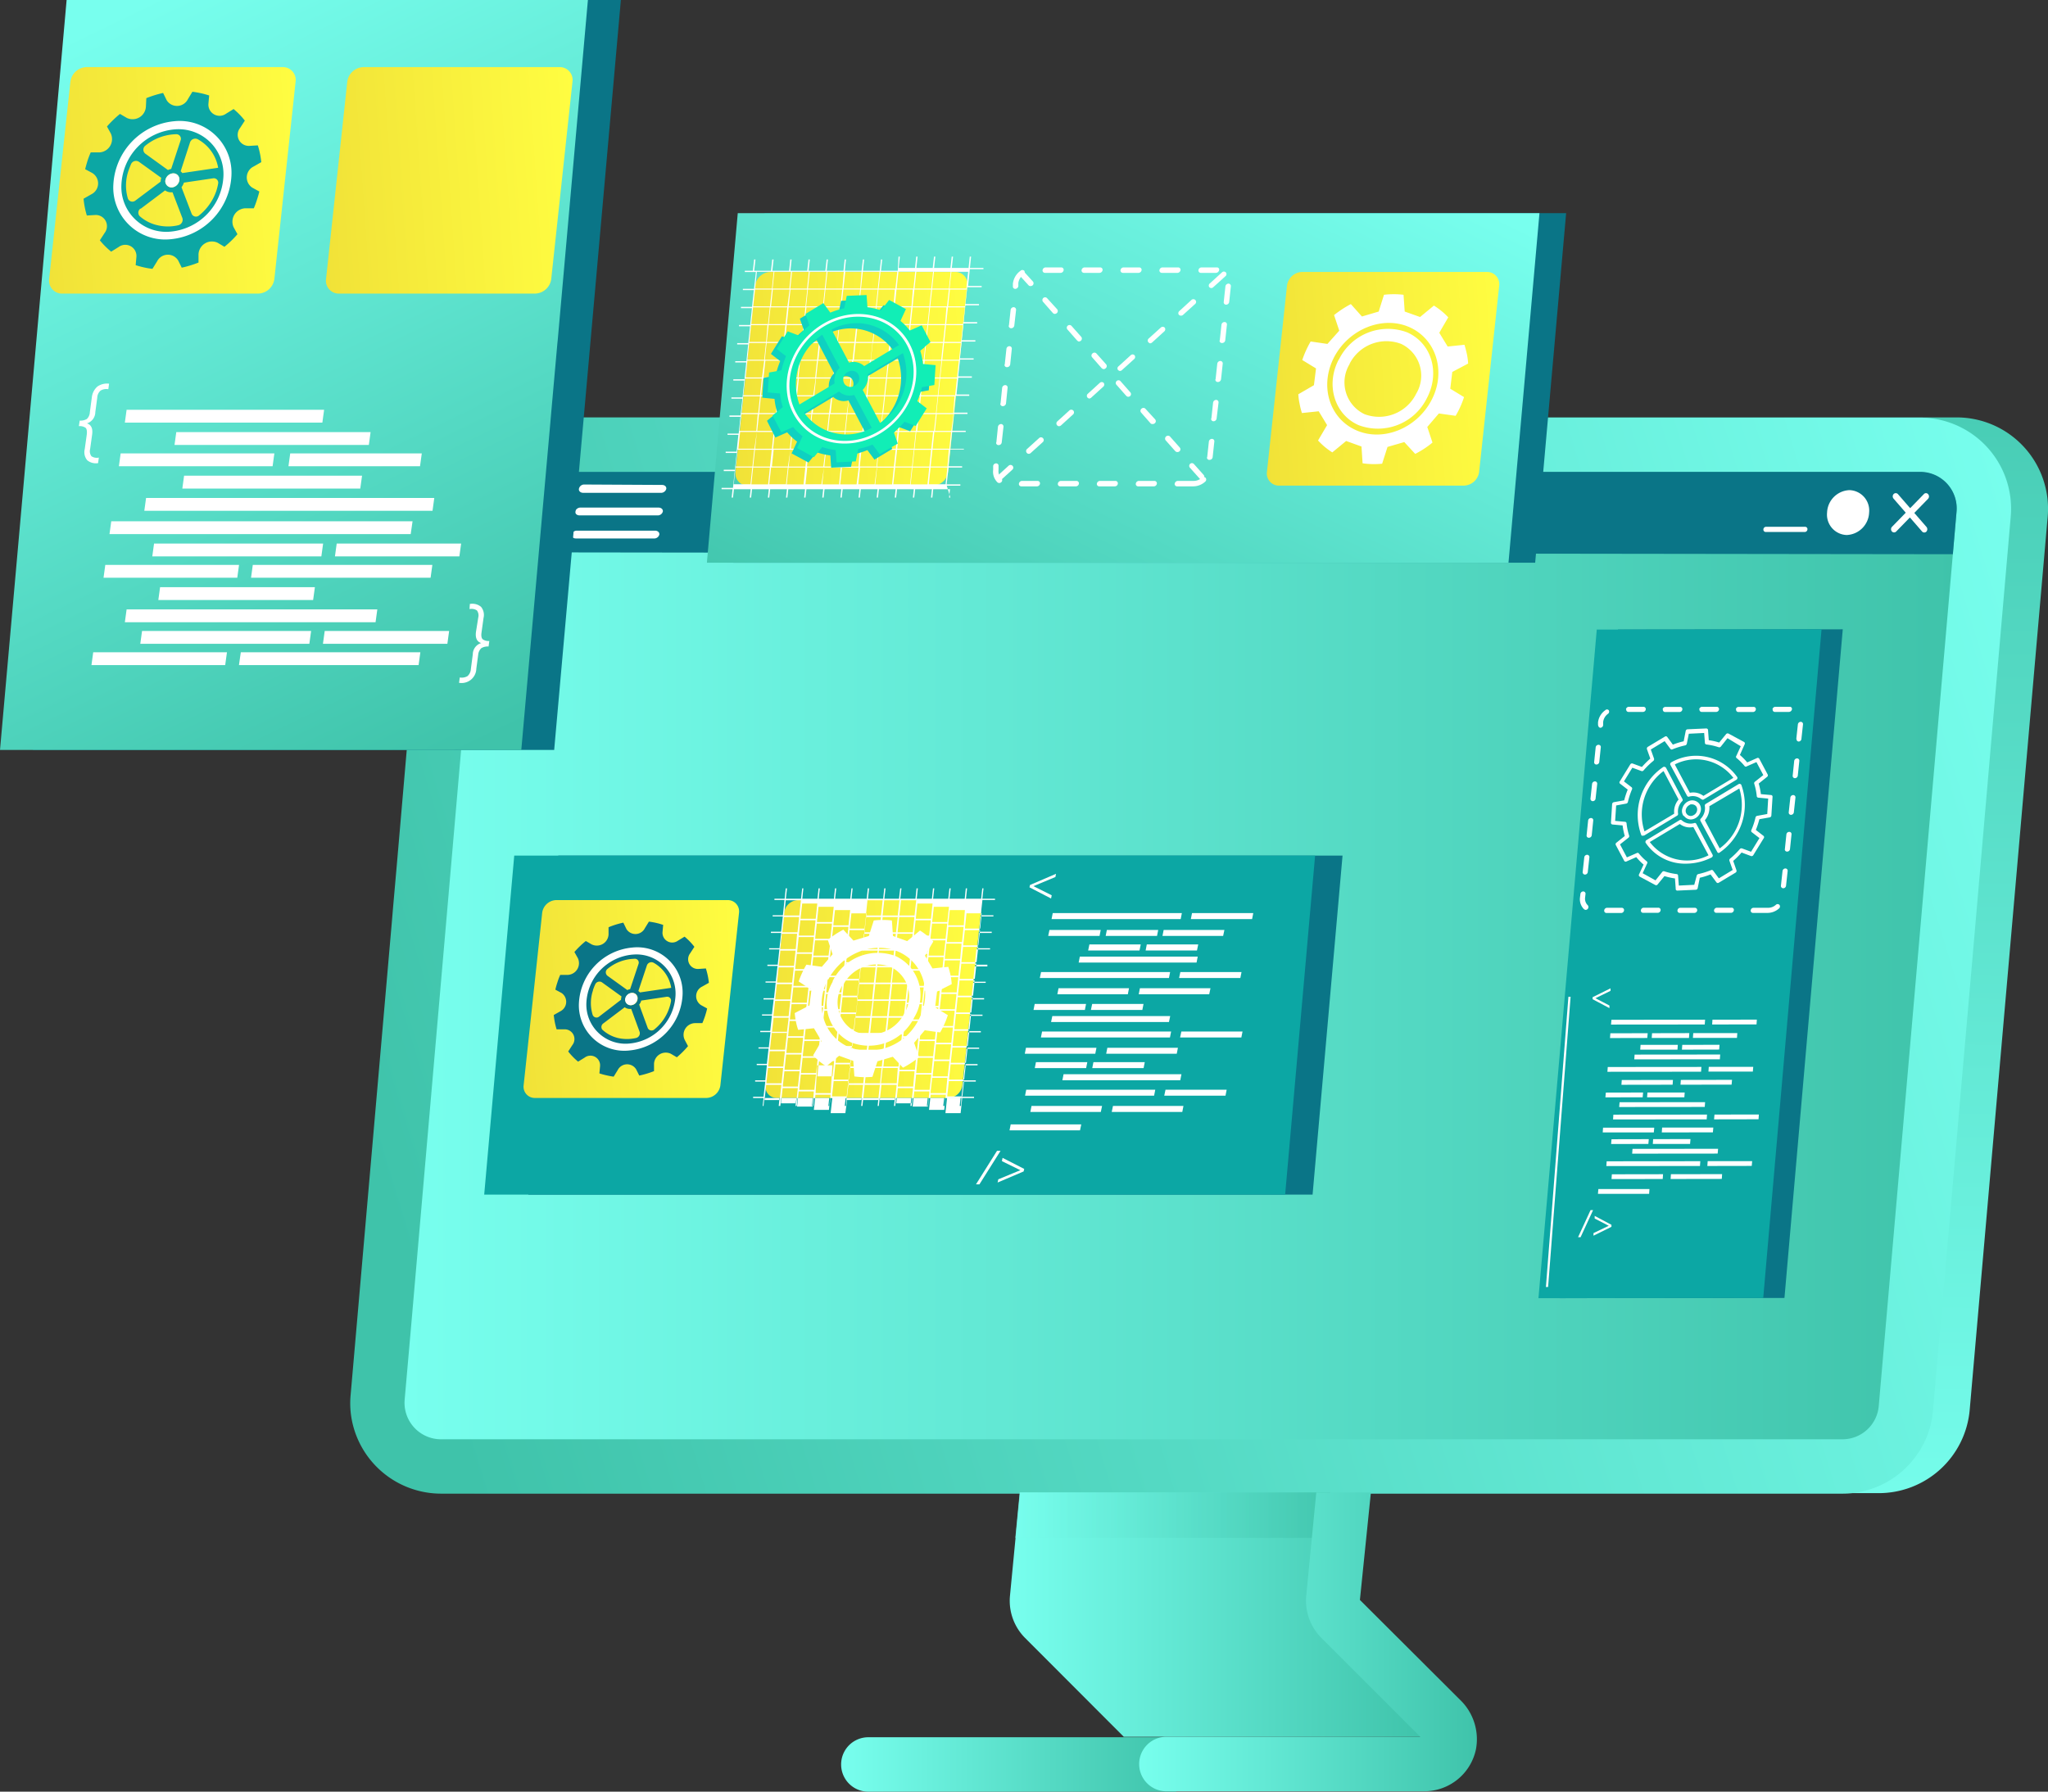
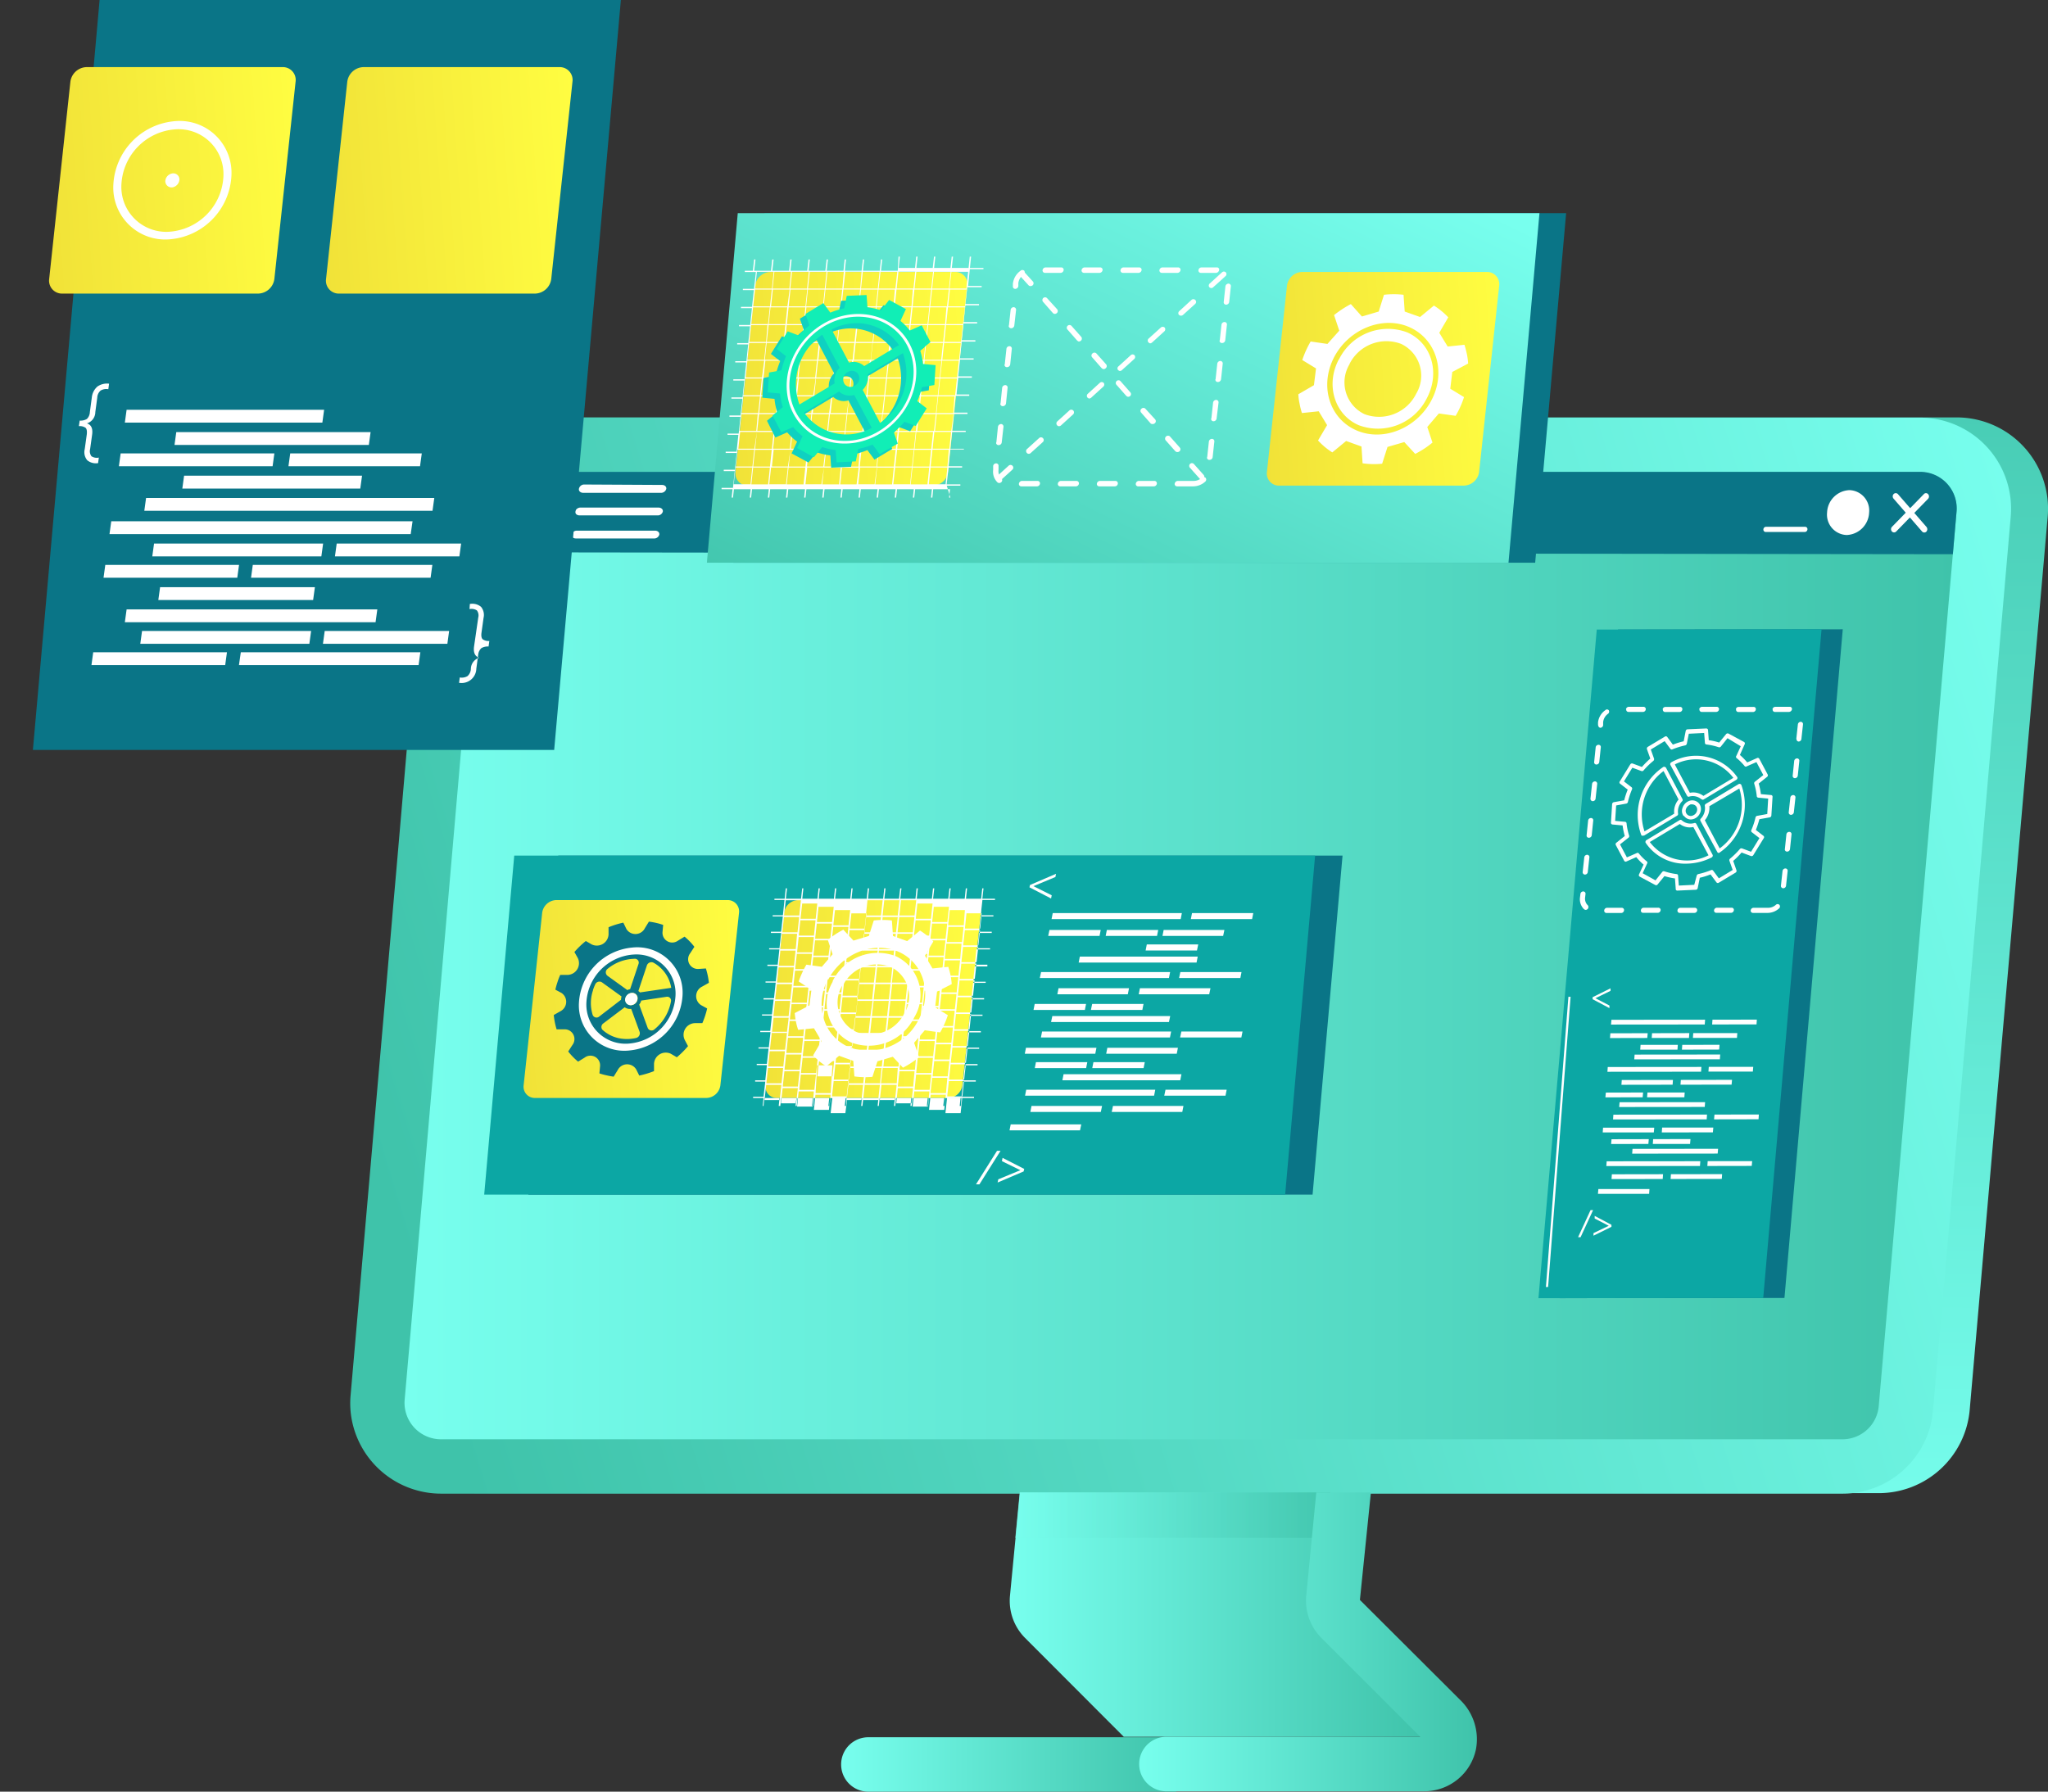
<svg xmlns="http://www.w3.org/2000/svg" xmlns:xlink="http://www.w3.org/1999/xlink" viewBox="0 0 244.09 213.59">
  <rect x="0" y="0" width="244.09" height="213.59" fill="#333333" stroke="none" />
  <defs>
    <style>.cls-1{fill:url(#Neues_Verlaufsfeld_2);}.cls-2{fill:url(#Neues_Verlaufsfeld_2-2);}.cls-3{fill:url(#Neues_Verlaufsfeld_2-3);}.cls-4{fill:url(#Neues_Verlaufsfeld_2-4);}.cls-5{fill:url(#Neues_Verlaufsfeld_2-5);}.cls-6{opacity:0.72;fill:url(#Neues_Verlaufsfeld_2-6);}.cls-7{fill:url(#Neues_Verlaufsfeld_2-7);}.cls-8{fill:#0a7587;}.cls-9{fill:#fff;}.cls-10{fill:#0ca7a4;}.cls-11{fill:url(#ŃŚÁŻž_ŪŪŻť_ūŗšŤŚŪÚ_5);}.cls-12{fill:url(#ŃŚÁŻž_ŪŪŻť_ūŗšŤŚŪÚ_5-2);}.cls-13{fill:url(#Neues_Verlaufsfeld_2-8);}.cls-14{fill:url(#ŃŚÁŻž_ŪŪŻť_ūŗšŤŚŪÚ_5-3);}.cls-15{fill:url(#ŃŚÁŻž_ŪŪŻť_ūŗšŤŚŪÚ_5-4);}.cls-16{fill:url(#Neues_Verlaufsfeld_2-9);}.cls-17{fill:url(#ŃŚÁŻž_ŪŪŻť_ūŗšŤŚŪÚ_5-5);}.cls-18{fill:url(#ŃŚÁŻž_ŪŪŻť_ūŗšŤŚŪÚ_5-6);}.cls-19{fill:#0fd1c1;}.cls-20{fill:#11eeb6;}</style>
    <linearGradient id="Neues_Verlaufsfeld_2" x1="144.61" y1="185.54" x2="145.74" y2="21.21" gradientUnits="userSpaceOnUse">
      <stop offset="0" stop-color="#78ffee" />
      <stop offset="1" stop-color="#3fc3aa" />
    </linearGradient>
    <linearGradient id="Neues_Verlaufsfeld_2-2" x1="249.99" y1="80.55" x2="45.57" y2="142.95" xlink:href="#Neues_Verlaufsfeld_2" />
    <linearGradient id="Neues_Verlaufsfeld_2-3" x1="48.19" y1="113.91" x2="233.21" y2="113.91" xlink:href="#Neues_Verlaufsfeld_2" />
    <linearGradient id="Neues_Verlaufsfeld_2-4" x1="100.25" y1="210.34" x2="140.19" y2="210.34" xlink:href="#Neues_Verlaufsfeld_2" />
    <linearGradient id="Neues_Verlaufsfeld_2-5" x1="120.31" y1="192.51" x2="169.8" y2="192.51" xlink:href="#Neues_Verlaufsfeld_2" />
    <linearGradient id="Neues_Verlaufsfeld_2-6" x1="121.01" y1="180.63" x2="158.56" y2="180.63" xlink:href="#Neues_Verlaufsfeld_2" />
    <linearGradient id="Neues_Verlaufsfeld_2-7" x1="135.6" y1="195.75" x2="176.04" y2="195.75" xlink:href="#Neues_Verlaufsfeld_2" />
    <linearGradient id="ŃŚÁŻž_ŪŪŻť_ūŗšŤŚŪÚ_5" x1="25.25" y1="119.1" x2="52.4" y2="119.1" gradientTransform="matrix(1, 0, 0.07, 1, 28.09, 0)" gradientUnits="userSpaceOnUse">
      <stop offset="0" stop-color="#f1e238" />
      <stop offset="1" stop-color="#fffd41" />
    </linearGradient>
    <linearGradient id="ŃŚÁŻž_ŪŪŻť_ūŗšŤŚŪÚ_5-2" x1="54.08" y1="119.1" x2="81.23" y2="119.1" xlink:href="#ŃŚÁŻž_ŪŪŻť_ūŗšŤŚŪÚ_5" />
    <linearGradient id="Neues_Verlaufsfeld_2-8" x1="14.18" y1="1.6" x2="56.53" y2="89.13" xlink:href="#Neues_Verlaufsfeld_2" />
    <linearGradient id="ŃŚÁŻž_ŪŪŻť_ūŗšŤŚŪÚ_5-3" x1="-24.58" y1="21.5" x2="6.49" y2="21.5" xlink:href="#ŃŚÁŻž_ŪŪŻť_ūŗšŤŚŪÚ_5" />
    <linearGradient id="ŃŚÁŻž_ŪŪŻť_ūŗšŤŚŪÚ_5-4" x1="8.41" y1="21.5" x2="39.49" y2="21.5" xlink:href="#ŃŚÁŻž_ŪŪŻť_ūŗšŤŚŪÚ_5" />
    <linearGradient id="Neues_Verlaufsfeld_2-9" x1="150.43" y1="11.97" x2="113.72" y2="87.92" xlink:href="#Neues_Verlaufsfeld_2" />
    <linearGradient id="ŃŚÁŻž_ŪŪŻť_ūŗšŤŚŪÚ_5-5" x1="118.93" y1="45.15" x2="148.25" y2="45.15" xlink:href="#ŃŚÁŻž_ŪŪŻť_ūŗšŤŚŪÚ_5" />
    <linearGradient id="ŃŚÁŻž_ŪŪŻť_ūŗšŤŚŪÚ_5-6" x1="55.58" y1="45.15" x2="84.89" y2="45.15" xlink:href="#ŃŚÁŻž_ŪŪŻť_ūŗšŤŚŪÚ_5" />
  </defs>
  <g id="Ebene_2" data-name="Ebene 2">
    <g id="Ebene_2-2" data-name="Ebene 2">
      <path class="cls-1" d="M244.05,61.62,242.62,78l-2.79,32-5.08,58.16A10.88,10.88,0,0,1,223.91,178H56.71a10.89,10.89,0,0,1-10.56-11.82l9.3-106.48a10.87,10.87,0,0,1,10.84-9.94H233.21A10.89,10.89,0,0,1,244.05,61.62Z" />
      <path class="cls-2" d="M239.65,61.57,235,115.24l-.75,8.6-.44,5-.74,8.6-2.69,30.74a10.73,10.73,0,0,1-1.64,4.85h0l-.31.45a10.81,10.81,0,0,1-8.85,4.58h-167a10.84,10.84,0,0,1-10.62-8.64,10.49,10.49,0,0,1-.17-3.13l4.91-56.35.15-1.79.45-5.11L50,71.77l1-12.08a10.86,10.86,0,0,1,10.81-9.9H229.13A10.86,10.86,0,0,1,239.65,61.57Z" />
      <path class="cls-3" d="M233.19,61l-.44,5.07-8,92-.83,9.51a4.34,4.34,0,0,1-4.35,4h-167a4.35,4.35,0,0,1-4.34-4.73l.77-8.76,8-92.22.49-5.58a4.34,4.34,0,0,1,4.35-4h167A4.35,4.35,0,0,1,233.19,61Z" />
      <path class="cls-4" d="M100.25,210.34a3.24,3.24,0,0,0,3.24,3.25h36.7V207.1h-36.7A3.24,3.24,0,0,0,100.25,210.34Z" />
      <path class="cls-5" d="M158.56,177.92h-37l-1.19,12.35a6.28,6.28,0,0,0,1.81,5l11.76,11.78H169.8L158.09,193Z" />
      <polygon class="cls-6" points="121.01 183.33 158.39 183.33 158.56 177.92 121.53 177.92 121.01 183.33" />
      <path class="cls-7" d="M162.08,190.73l1.31-12.81h-6.51l-1.2,12.35a6.29,6.29,0,0,0,1.82,5l11.78,11.78H138.84a3.25,3.25,0,0,0,0,6.49h30.91a6.29,6.29,0,0,0,6.16-5,6.51,6.51,0,0,0-1.9-5.91Z" />
      <path class="cls-8" d="M233.19,61l-.44,5.07L57,65.84l.49-5.59a4.33,4.33,0,0,1,4.35-4h167A4.35,4.35,0,0,1,233.19,61Z" />
      <path class="cls-9" d="M226.2,58.9l3.4,3.91a.43.43,0,0,1,0,.56.35.35,0,0,1-.51,0l-3.4-3.92a.41.41,0,0,1,0-.55A.35.35,0,0,1,226.2,58.9Z" />
      <path class="cls-9" d="M229.29,58.91a.33.33,0,0,1,.51,0,.41.41,0,0,1,0,.55L226,63.36a.35.35,0,0,1-.51,0,.41.41,0,0,1,0-.55Z" />
      <path class="cls-9" d="M210.48,62.8h4.66a.28.28,0,0,1,.28.31.33.33,0,0,1-.31.31h-4.67a.28.28,0,0,1-.27-.31A.32.32,0,0,1,210.48,62.8Z" />
      <path class="cls-9" d="M220.42,58.43a2.78,2.78,0,0,0-2.66,2.67,2.43,2.43,0,0,0,2.34,2.68,2.79,2.79,0,0,0,2.67-2.68A2.43,2.43,0,0,0,220.42,58.43Zm0,.61a2.14,2.14,0,0,0-2.06,2.06,1.88,1.88,0,0,0,1.82,2.07,2.15,2.15,0,0,0,2.06-2.07A1.87,1.87,0,0,0,220.38,59Z" />
      <path class="cls-9" d="M68.78,63.26l9.29,0c.32,0,.55.21.51.47a.62.62,0,0,1-.65.46h-9.3c-.32,0-.55-.21-.51-.48A.66.66,0,0,1,68.78,63.26Z" />
      <path class="cls-9" d="M69.22,60.51l9.27,0c.32,0,.55.21.51.47a.62.62,0,0,1-.65.46l-9.28,0c-.32,0-.55-.22-.51-.48A.65.65,0,0,1,69.22,60.51Z" />
      <path class="cls-9" d="M69.66,57.76l9.25.05c.32,0,.54.21.5.47a.64.64,0,0,1-.65.47l-9.25,0c-.33,0-.56-.22-.51-.48A.64.64,0,0,1,69.66,57.76Z" />
      <polygon class="cls-8" points="156.44 142.41 62.97 142.41 66.54 102 160.01 102 156.44 142.41" />
      <polygon class="cls-10" points="153.17 142.41 57.71 142.41 61.29 102 156.74 102 153.17 142.41" />
      <polygon class="cls-9" points="140.72 109.57 125.33 109.57 125.47 108.85 140.86 108.85 140.72 109.57" />
      <polygon class="cls-9" points="131.05 111.57 124.93 111.57 125.08 110.86 131.19 110.86 131.05 111.57" />
      <polygon class="cls-9" points="137.9 111.57 131.78 111.57 131.92 110.86 138.04 110.86 137.9 111.57" />
-       <polygon class="cls-9" points="135.81 113.31 129.69 113.31 129.84 112.59 135.96 112.59 135.81 113.31" />
      <polygon class="cls-9" points="142.61 114.75 128.56 114.75 128.7 114.04 142.75 114.04 142.61 114.75" />
      <polygon class="cls-9" points="142.66 113.31 136.54 113.31 136.68 112.59 142.81 112.59 142.66 113.31" />
      <polygon class="cls-9" points="145.78 111.57 138.55 111.57 138.69 110.86 145.93 110.86 145.78 111.57" />
      <polygon class="cls-9" points="149.23 109.57 141.93 109.57 142.07 108.85 149.37 108.85 149.23 109.57" />
      <polygon class="cls-9" points="139.32 116.59 123.93 116.59 124.08 115.88 139.46 115.88 139.32 116.59" />
      <polygon class="cls-9" points="134.42 118.53 126.02 118.53 126.16 117.81 134.56 117.81 134.42 118.53" />
      <polygon class="cls-9" points="144.12 118.53 135.72 118.53 135.86 117.81 144.27 117.81 144.12 118.53" />
      <polygon class="cls-9" points="147.83 116.59 140.53 116.59 140.68 115.88 147.97 115.88 147.83 116.59" />
      <polygon class="cls-9" points="129.3 120.4 123.18 120.4 123.32 119.68 129.44 119.68 129.3 120.4" />
      <polygon class="cls-9" points="139.32 121.84 125.27 121.84 125.42 121.13 139.47 121.13 139.32 121.84" />
      <polygon class="cls-9" points="136.15 120.4 130.02 120.4 130.17 119.68 136.29 119.68 136.15 120.4" />
      <polygon class="cls-9" points="139.44 123.68 124.06 123.68 124.2 122.97 139.58 122.97 139.44 123.68" />
      <polygon class="cls-9" points="130.54 125.62 122.14 125.62 122.28 124.91 130.68 124.91 130.54 125.62" />
      <polygon class="cls-9" points="140.25 125.62 131.84 125.62 131.98 124.91 140.39 124.91 140.25 125.62" />
      <polygon class="cls-9" points="147.95 123.68 140.65 123.68 140.8 122.97 148.09 122.97 147.95 123.68" />
      <polygon class="cls-9" points="129.45 127.33 123.33 127.33 123.47 126.62 129.59 126.62 129.45 127.33" />
      <polygon class="cls-9" points="140.67 128.78 126.62 128.78 126.76 128.06 140.81 128.06 140.67 128.78" />
      <polygon class="cls-9" points="136.3 127.33 130.18 127.33 130.32 126.62 136.44 126.62 136.3 127.33" />
      <polygon class="cls-9" points="137.55 130.62 122.17 130.62 122.31 129.91 137.69 129.91 137.55 130.62" />
      <polygon class="cls-9" points="131.2 132.56 122.8 132.56 122.94 131.84 131.35 131.84 131.2 132.56" />
      <polygon class="cls-9" points="128.72 134.75 120.32 134.75 120.46 134.04 128.87 134.04 128.72 134.75" />
      <polygon class="cls-9" points="140.91 132.56 132.5 132.56 132.65 131.84 141.05 131.84 140.91 132.56" />
      <polygon class="cls-9" points="146.06 130.62 138.76 130.62 138.91 129.91 146.2 129.91 146.06 130.62" />
      <path class="cls-9" d="M122.76,105.5l3.1-1.33-.07.38-2.62,1.09h0l2.18,1.09-.08.38-2.57-1.33Z" />
      <path class="cls-9" d="M116.32,141.19l2.51-4h.42l-2.52,4Z" />
      <path class="cls-9" d="M122,139.65l-3.1,1.32.08-.38,2.63-1.09h0l-2.2-1.08.08-.39,2.58,1.32Z" />
      <path class="cls-11" d="M84.18,130.89H63.77a1.34,1.34,0,0,1-1.36-1.52l2.21-20.55a1.74,1.74,0,0,1,1.69-1.52H86.72a1.35,1.35,0,0,1,1.36,1.52l-2.22,20.55A1.73,1.73,0,0,1,84.18,130.89Z" />
      <path class="cls-8" d="M66.78,120.56,66,121a8.78,8.78,0,0,0,.34,1.71l.88,0a1.16,1.16,0,0,1,1,1.87l-.5.77a8,8,0,0,0,1.18,1.21l.78-.48a1.15,1.15,0,0,1,1.84,1l-.08.88a7.39,7.39,0,0,0,.84.23,8.65,8.65,0,0,0,.86.16l.48-.78a1.26,1.26,0,0,1,2.2-.09l.37.74a10.81,10.81,0,0,0,1.76-.53l0-.88a1.4,1.4,0,0,1,2-1.19l.72.42A10.38,10.38,0,0,0,82,124.71l-.39-.74a1.39,1.39,0,0,1,1.22-2l.88,0q.18-.42.33-.87c.09-.29.18-.59.24-.88l-.73-.4a1.27,1.27,0,0,1,.14-2.21l.8-.45a8.81,8.81,0,0,0-.36-1.71l-.87.06a1.16,1.16,0,0,1-1-1.87l.5-.77a7.46,7.46,0,0,0-1.17-1.21l-.79.48a1.16,1.16,0,0,1-1.84-1l.08-.88a8.27,8.27,0,0,0-1.7-.39l-.48.78a1.26,1.26,0,0,1-2.2.1l-.37-.76a10,10,0,0,0-1.76.55l0,.87a1.4,1.4,0,0,1-2,1.18l-.71-.41a10.53,10.53,0,0,0-1.36,1.31l.41.73a1.4,1.4,0,0,1-1.23,2h-.87a7.06,7.06,0,0,0-.33.87,9,9,0,0,0-.25.89l.73.39A1.27,1.27,0,0,1,66.78,120.56Zm9.32-5.64-1,3a1,1,0,0,0-.33.11l-2.36-1.7a.52.52,0,0,1,0-.83,5.22,5.22,0,0,1,3.19-1.2A.46.46,0,0,1,76.1,114.92ZM76,119.05a.83.83,0,0,1-.76.78.66.66,0,0,1-.71-.67.85.85,0,0,1,.76-.79A.63.63,0,0,1,76,119.05Zm4-1.29-3.73.55-.1-.11s-.06,0-.08-.08l1-3a.57.57,0,0,1,.77-.37A4.19,4.19,0,0,1,80,117.76Zm-3.82,2a1.3,1.3,0,0,0,.25-.48l3-.45a.46.46,0,0,1,.54.55,5.37,5.37,0,0,1-.19.74A5.56,5.56,0,0,1,78,122.71a.5.5,0,0,1-.8-.16ZM71.91,122l2.54-1.92a1.13,1.13,0,0,0,.78.19l1,2.73a.58.58,0,0,1-.42.74,4.82,4.82,0,0,1-2.17,0,4.17,4.17,0,0,1-1.86-1A.52.52,0,0,1,71.91,122Zm-1.23-4c.08-.22.16-.44.26-.65a.55.55,0,0,1,.81-.24l2.33,1.68a1.32,1.32,0,0,0-.06.39l-2.6,2a.49.49,0,0,1-.79-.21A4.74,4.74,0,0,1,70.68,118.05Z" />
      <path class="cls-9" d="M74.5,119.16a.66.66,0,0,0,.71.67.83.83,0,0,0,.76-.78.63.63,0,0,0-.71-.68A.85.85,0,0,0,74.5,119.16Z" />
      <path class="cls-9" d="M75,125.23a5.41,5.41,0,0,1-6-5.67,7,7,0,0,1,6.35-6.6,5.41,5.41,0,0,1,6,5.68A7,7,0,0,1,75,125.23Zm.38-11.43a6.05,6.05,0,0,0-5.49,5.7,4.67,4.67,0,0,0,5.14,4.9,6.05,6.05,0,0,0,5.48-5.7A4.66,4.66,0,0,0,75.42,113.8Z" />
      <path class="cls-12" d="M113,130.89H92.6a1.34,1.34,0,0,1-1.36-1.52l2.21-20.55a1.74,1.74,0,0,1,1.69-1.52h20.41a1.34,1.34,0,0,1,1.36,1.52l-2.21,20.55A1.74,1.74,0,0,1,113,130.89Z" />
      <path class="cls-9" d="M114.59,130.9h1.5l0-.15H114.6l.2-1.81h1.5l0-.15h-1.5L115,127h1.51v-.15H115l.19-1.82h1.51v-.14h-1.5l.19-1.82h1.51v-.15h-1.5l.2-1.82h1.5l0-.14h-1.51l.2-1.82h1.5l0-.15h-1.51l.2-1.82h1.5l0-.14h-1.5l.19-1.82h1.51V115h-1.5l.19-1.82H118v-.14h-1.5l.19-1.82h1.51v-.15h-1.5l.2-1.82h1.5l0-.14h-1.51l.2-1.82h1.5l0-.15h-1.51l.14-1.24h-.15l-.13,1.24h-1.81l.13-1.24h-.15l-.13,1.24h-1.81l.14-1.24h-.15l-.14,1.24h-1.81l.14-1.24h-.15l-.13,1.24h-1.81l.13-1.24h-.15l-.13,1.24h-1.81l.14-1.24h-.15l-.14,1.24H105.4l.14-1.24h-.15l-.13,1.24h-1.81l.13-1.24h-.15l-.13,1.24h-1.81l.13-1.24h-.14l-.14,1.24H99.53l.14-1.24h-.15l-.13,1.24H97.58l.13-1.24h-.15l-.13,1.24H95.62l.13-1.24h-.14l-.14,1.24H93.66l.14-1.24h-.15l-.13,1.24H92.3v.15H93.5l-.19,1.82H92.09v.14h1.21l-.2,1.82H91.88l0,.15h1.22l-.2,1.82H91.67l0,.14h1.22l-.2,1.82H91.46l0,.15h1.21L92.46,117H91.24v.14h1.21L92.25,119H91v.15h1.21L92,120.93H90.82v.14H92l-.2,1.82H90.61l0,.15h1.22l-.2,1.82H90.4l0,.14H91.6l-.2,1.82H90.19l0,.15h1.21l-.19,1.82H90v.15h1.21L91,130.75H89.76v.15H91l-.1.94H91l.1-.94h1.81l-.1.94H93l.11-.94h1.81l-.11.94h.15l.1-.94h1.81l-.1.94h.15l.1-.94h1.81l-.1.94h.14l.11-.94h1.81l-.11.94h.15l.1-.94h1.81l-.1.94h.15l.1-.94h1.81l-.1.94h.14l.11-.94h1.81l-.11.94h.15l.1-.94h1.81l-.1.94h.15l.1-.94h1.81l-.1.94h.15l.1-.94h1.81l-.11.94h.15l.1-.94h1.81l-.1.94h.15ZM95.26,109.14H93.45l.2-1.82h1.81Zm-.21,2H93.24l.2-1.82h1.81Zm-.21,2H93l.19-1.82H95Zm-.21,2H92.82l.19-1.82h1.81Zm-.22,2h-1.8l.19-1.82h1.81Zm-.21,2H92.39l.2-1.82H94.4Zm-.21,2H92.18l.2-1.82h1.81Zm-.21,2H92l.2-1.82H94Zm-.21,2H91.76L92,123h1.81Zm-.21,2H91.55l.19-1.82h1.81Zm-.21,2H91.34l.19-1.82h1.81Zm-.22,2H91.12l.2-1.81h1.81Zm4.29-21.61H95.41l.2-1.82h1.8Zm-.21,2H95.2l.19-1.82H97.2Zm-.21,2H95l.19-1.82H97Zm-.22,2H94.77l.2-1.82h1.81Zm-.21,2H94.56l.2-1.82h1.81Zm-.21,2H94.35l.2-1.82h1.81Zm-.21,2H94.14l.2-1.82h1.8Zm-.21,2H93.93l.19-1.82h1.81Zm-.21,2H93.72l.19-1.82h1.81Zm-.22,2H93.5l.2-1.82h1.81Zm-.21,2H93.29l.2-1.82H95.3Zm-.21,2H93.08l.2-1.81h1.81Zm4.28-21.61h-1.8l.19-1.82h1.81Zm-.21,2H97.15l.2-1.82h1.81Zm-.21,2H96.94l.2-1.82H99Zm-.21,2H96.73l.2-1.82h1.81Zm-.21,2H96.52l.2-1.82h1.8Zm-.21,2H96.31l.19-1.82h1.81Zm-.21,2H96.1l.19-1.82H98.1Zm-.22,2H95.88l.2-1.82h1.81Zm-.21,2H95.67l.2-1.82h1.81Zm-.21,2H95.46l.2-1.82h1.81Zm-.21,2H95.25l.2-1.82h1.8Zm-.21,2H95l.19-1.81H97Zm4.28-21.61H99.32l.2-1.82h1.81Zm-.21,2H99.11l.2-1.82h1.81Zm-.21,2H98.9l.2-1.82h1.8Zm-.21,2H98.69l.19-1.82h1.81Zm-.22,2h-1.8l.19-1.82h1.81Zm-.21,2H98.26l.2-1.82h1.81Zm-.21,2H98.05l.2-1.82h1.81Zm-.21,2H97.84l.2-1.82h1.81Zm-.21,2H97.63l.2-1.82h1.8Zm-.21,2H97.42l.19-1.82h1.81Zm-.22,2h-1.8L97.4,127h1.81Zm-.21,2H97l.19-1.81H99Zm4.29-21.61h-1.81l.2-1.82h1.8Zm-.21,2h-1.81l.19-1.82h1.81Zm-.22,2h-1.8l.19-1.82h1.81Zm-.21,2h-1.81l.2-1.82h1.81Zm-.21,2h-1.81l.2-1.82h1.81Zm-.21,2h-1.81l.2-1.82h1.81Zm-.21,2H100l.2-1.82H102Zm-.21,2H99.8l.19-1.82h1.81Zm-.21,2H99.59l.19-1.82h1.81Zm-.22,2h-1.8l.19-1.82h1.81Zm-.21,2H99.16l.2-1.82h1.81Zm-.21,2H99l.2-1.81H101ZM105,109.14h-1.8l.19-1.82h1.81Zm-.21,2H103l.2-1.82H105Zm-.21,2h-1.81l.2-1.82h1.81Zm-.21,2H102.6l.2-1.82h1.81Zm-.21,2h-1.81l.19-1.82h1.82Zm-.21,2h-1.81l.19-1.82h1.81Zm-.21,2H102l.19-1.82H104Zm-.22,2h-1.81l.2-1.82h1.81Zm-.21,2h-1.81l.2-1.82h1.81Zm-.21,2h-1.81l.2-1.82h1.81Zm-.21,2h-1.81l.2-1.82h1.8Zm-.21,2h-1.81l.19-1.81h1.81ZM107,109.14h-1.81l.2-1.82h1.81Zm-.21,2H105l.2-1.82H107Zm-.21,2h-1.81l.2-1.82h1.8Zm-.21,2h-1.81l.19-1.82h1.81Zm-.21,2h-1.81l.19-1.82h1.81Zm-.22,2h-1.81l.2-1.82h1.81Zm-.21,2h-1.81l.2-1.82h1.81Zm-.21,2h-1.81l.2-1.82h1.81Zm-.21,2H103.5l.2-1.82h1.8Zm-.21,2h-1.81l.19-1.82h1.81Zm-.21,2h-1.81l.19-1.82h1.81Zm-.22,2h-1.8l.19-1.81h1.81ZM109,109.14h-1.81l.2-1.82h1.81Zm-.21,2h-1.81l.19-1.82h1.81Zm-.21,2h-1.81l.19-1.82h1.81Zm-.22,2h-1.8l.19-1.82h1.81Zm-.21,2H106.3l.2-1.82h1.81Zm-.21,2h-1.81l.2-1.82h1.81Zm-.21,2h-1.81l.2-1.82h1.81Zm-.21,2h-1.81l.19-1.82h1.81Zm-.21,2h-1.81l.19-1.82h1.81Zm-.22,2h-1.8l.19-1.82h1.81Zm-.21,2H105l.2-1.82H107Zm-.21,2h-1.81l.2-1.81h1.81Zm4.29-21.61h-1.81l.19-1.82h1.81Zm-.22,2h-1.81l.2-1.82h1.81Zm-.21,2h-1.81l.2-1.82h1.81Zm-.21,2h-1.81l.2-1.82h1.81Zm-.21,2h-1.81l.2-1.82h1.8Zm-.21,2h-1.81l.19-1.82h1.81Zm-.21,2h-1.81l.19-1.82h1.81Zm-.22,2h-1.81l.2-1.82h1.81Zm-.21,2h-1.81l.2-1.82h1.81Zm-.21,2H107.2l.2-1.82h1.81Zm-.21,2H107l.2-1.82H109Zm-.21,2h-1.81l.19-1.81h1.81Zm4.28-21.61h-1.81l.2-1.82h1.81Zm-.21,2h-1.81l.2-1.82h1.81Zm-.21,2h-1.81l.19-1.82h1.82Zm-.21,2h-1.81l.19-1.82h1.81Zm-.21,2h-1.81l.19-1.82h1.81Zm-.22,2H110l.2-1.82H112Zm-.21,2h-1.81l.2-1.82h1.81Zm-.21,2h-1.81l.2-1.82h1.81Zm-.21,2h-1.81l.2-1.82h1.81Zm-.21,2h-1.81l.19-1.82h1.81Zm-.21,2H109l.19-1.82H111Zm-.22,2h-1.8l.19-1.81h1.81Zm4.29-21.61H113l.2-1.82H115Zm-.21,2h-1.81l.19-1.82h1.81Zm-.21,2H112.6l.19-1.82h1.81Zm-.22,2h-1.81l.2-1.82h1.81Zm-.21,2h-1.81l.2-1.82h1.81Zm-.21,2H112l.2-1.82H114Zm-.21,2h-1.81l.2-1.82h1.8Zm-.21,2h-1.81l.19-1.82h1.81Zm-.21,2h-1.81l.19-1.82h1.81Zm-.22,2h-1.8l.19-1.82h1.81Zm-.21,2H110.9l.2-1.82h1.81Zm-.21,2h-1.81l.2-1.81h1.81Zm4.29-21.61H115l.19-1.82H117Zm-.22,2h-1.81l.2-1.82h1.81Zm-.21,2h-1.81l.2-1.82h1.81Zm-.21,2h-1.81l.2-1.82h1.81Zm-.21,2h-1.81l.2-1.82h1.8Zm-.21,2h-1.81l.19-1.82h1.81Zm-.21,2h-1.81l.19-1.82h1.81Zm-.22,2h-1.8l.19-1.82h1.81Zm-.21,2h-1.81l.2-1.82h1.81Zm-.21,2h-1.81l.2-1.82h1.81Zm-.21,2h-1.81l.2-1.82h1.81Zm-.21,2h-1.81l.19-1.81h1.81Z" />
      <path class="cls-9" d="M94.72,120.77a9.27,9.27,0,0,0,.14,1,7.08,7.08,0,0,0,.27,1l1.88-.19.9,1.53-1,1.7a7.92,7.92,0,0,0,1.57,1.31l1.53-1.26,1.69.61.13,1.85a9.07,9.07,0,0,0,2.15.05l.6-1.85,1.83-.54,1.21,1.3a10.82,10.82,0,0,0,1.91-1.25l-.58-1.72,1.27-1.49,1.83.26a10.54,10.54,0,0,0,.92-2.06l-1.52-.94.23-1.87,1.75-.89a8.45,8.45,0,0,0-.13-1,8.65,8.65,0,0,0-.28-1.06l-1.88.19-.9-1.52,1-1.7a8.22,8.22,0,0,0-1.59-1.3l-1.53,1.26-1.69-.61-.13-1.85a9.71,9.71,0,0,0-2.16,0l-.59,1.85-1.83.55-1.21-1.3a11.32,11.32,0,0,0-1.85,1.21l.57,1.72-1.28,1.49L96.11,115a11.08,11.08,0,0,0-.92,2l1.52,1-.24,1.86Zm4-4c1.65-3.13,5.4-4.61,8.37-3.31s4.06,4.92,2.42,8.06a6.69,6.69,0,0,1-8.36,3.3C98.13,123.47,97.05,119.85,98.68,116.72Zm.54.24a5.12,5.12,0,0,0,2.18,7.26,6,6,0,0,0,7.53-3,5.12,5.12,0,0,0-2.17-7.27A6,6,0,0,0,99.22,117Zm1.18.51a4.55,4.55,0,0,1,5.71-2.25,3.88,3.88,0,0,1,1.66,5.49,4.58,4.58,0,0,1-5.72,2.27A3.88,3.88,0,0,1,100.4,117.47Z" />
      <polygon class="cls-8" points="66.05 89.4 3.92 89.4 11.87 0 74 0 66.05 89.4" />
-       <polygon class="cls-13" points="70.07 0 66.47 40.57 66.42 41.05 65.68 49.37 65.6 50.31 62.13 89.4 0 89.4 7.94 0 70.07 0" />
      <polygon class="cls-9" points="38.42 50.38 14.88 50.38 15.09 48.85 38.63 48.85 38.42 50.38" />
      <polygon class="cls-9" points="43.96 53.04 20.8 53.04 21.01 51.51 44.17 51.51 43.96 53.04" />
      <polygon class="cls-9" points="32.49 55.58 14.17 55.58 14.38 54.05 32.7 54.05 32.49 55.58" />
      <polygon class="cls-9" points="50.06 55.58 34.38 55.58 34.59 54.05 50.27 54.05 50.06 55.58" />
      <polygon class="cls-9" points="42.94 58.24 21.73 58.24 21.94 56.71 43.15 56.71 42.94 58.24" />
      <polygon class="cls-9" points="51.55 60.89 17.2 60.89 17.41 59.36 51.76 59.36 51.55 60.89" />
      <polygon class="cls-9" points="48.95 63.67 13.05 63.67 13.26 62.14 49.17 62.14 48.95 63.67" />
      <polygon class="cls-9" points="38.3 66.33 18.15 66.33 18.36 64.8 38.51 64.8 38.3 66.33" />
      <polygon class="cls-9" points="54.75 66.33 39.92 66.33 40.13 64.8 54.96 64.8 54.75 66.33" />
      <polygon class="cls-9" points="28.28 68.87 12.34 68.87 12.55 67.34 28.49 67.34 28.28 68.87" />
      <polygon class="cls-9" points="51.32 68.87 29.92 68.87 30.13 67.34 51.53 67.34 51.32 68.87" />
      <polygon class="cls-9" points="36.87 76.75 16.72 76.75 16.93 75.22 37.08 75.22 36.87 76.75" />
      <polygon class="cls-9" points="53.32 76.75 38.49 76.75 38.7 75.22 53.53 75.22 53.32 76.75" />
      <polygon class="cls-9" points="26.84 79.29 10.9 79.29 11.11 77.76 27.05 77.76 26.84 79.29" />
      <polygon class="cls-9" points="49.89 79.29 28.48 79.29 28.7 77.76 50.1 77.76 49.89 79.29" />
      <polygon class="cls-9" points="37.32 71.53 18.87 71.53 19.08 70 37.53 70 37.32 71.53" />
      <polygon class="cls-9" points="44.76 74.18 14.88 74.18 15.09 72.65 44.97 72.65 44.76 74.18" />
-       <path class="cls-9" d="M54.71,81.42l.09-.66a1.33,1.33,0,0,0,.92-.16,1.22,1.22,0,0,0,.4-.85L56.35,78a1.41,1.41,0,0,1,1-1.34c-.51-.16-.72-.61-.62-1.34L57,73.62a1,1,0,0,0-.16-.85,1.16,1.16,0,0,0-.88-.16L56,72a1.62,1.62,0,0,1,1.33.34,1.52,1.52,0,0,1,.3,1.33l-.24,1.73c-.06.41,0,.68.14.81a1.19,1.19,0,0,0,.79.2l-.09.66a1.51,1.51,0,0,0-.85.19A1.19,1.19,0,0,0,57,78l-.23,1.72a1.75,1.75,0,0,1-2.09,1.67Z" />
+       <path class="cls-9" d="M54.71,81.42l.09-.66a1.33,1.33,0,0,0,.92-.16,1.22,1.22,0,0,0,.4-.85a1.41,1.41,0,0,1,1-1.34c-.51-.16-.72-.61-.62-1.34L57,73.62a1,1,0,0,0-.16-.85,1.16,1.16,0,0,0-.88-.16L56,72a1.62,1.62,0,0,1,1.33.34,1.52,1.52,0,0,1,.3,1.33l-.24,1.73c-.06.41,0,.68.14.81a1.19,1.19,0,0,0,.79.2l-.09.66a1.51,1.51,0,0,0-.85.19A1.19,1.19,0,0,0,57,78l-.23,1.72a1.75,1.75,0,0,1-2.09,1.67Z" />
      <path class="cls-9" d="M10.4,54.87a1.49,1.49,0,0,1-.3-1.33l.24-1.73c.05-.41,0-.68-.14-.81a1.23,1.23,0,0,0-.8-.2l.1-.66a1.51,1.51,0,0,0,.85-.19,1.19,1.19,0,0,0,.36-.82l.23-1.72a2,2,0,0,1,.67-1.33A2,2,0,0,1,13,45.74l-.09.66a1.32,1.32,0,0,0-.92.16,1.18,1.18,0,0,0-.4.85l-.23,1.72a1.41,1.41,0,0,1-1,1.34c.51.16.72.61.62,1.34l-.24,1.73a1,1,0,0,0,.16.85,1.16,1.16,0,0,0,.88.16l-.09.66A1.62,1.62,0,0,1,10.4,54.87Z" />
      <path class="cls-14" d="M30.77,35H7.42a1.54,1.54,0,0,1-1.56-1.74L8.39,9.74A2,2,0,0,1,10.32,8H33.68a1.53,1.53,0,0,1,1.55,1.74L32.7,33.26A2,2,0,0,1,30.77,35Z" />
-       <path class="cls-10" d="M10.87,23.17l-.91.52a9.86,9.86,0,0,0,.39,2l1-.06a1.33,1.33,0,0,1,1.12,2.14l-.57.88A9.28,9.28,0,0,0,13.25,30l.9-.56a1.33,1.33,0,0,1,2.11,1.17l-.09,1q.46.15,1,.27c.32.07.65.13,1,.17l.55-.89a1.44,1.44,0,0,1,2.52-.1l.42.85a13,13,0,0,0,2-.61l0-1a1.6,1.6,0,0,1,2.28-1.36l.81.48a11.6,11.6,0,0,0,1.55-1.5l-.46-.84a1.6,1.6,0,0,1,1.41-2.25l1,0a9.84,9.84,0,0,0,.37-1c.11-.33.21-.67.29-1l-.84-.46a1.45,1.45,0,0,1,.16-2.52l.91-.52a9.89,9.89,0,0,0-.41-2l-1,.06a1.32,1.32,0,0,1-1.12-2.13l.57-.88A8.47,8.47,0,0,0,27.84,13l-.89.55a1.33,1.33,0,0,1-2.11-1.17l.09-1c-.32-.1-.63-.19-1-.27s-.66-.13-1-.17l-.54.89a1.45,1.45,0,0,1-2.53.11l-.42-.86a13.31,13.31,0,0,0-2,.62l-.05,1a1.59,1.59,0,0,1-2.27,1.36l-.82-.48a12.94,12.94,0,0,0-1.55,1.5l.46.84a1.59,1.59,0,0,1-1.4,2.25l-1,0c-.14.33-.27.65-.38,1s-.2.68-.28,1l.84.45A1.45,1.45,0,0,1,10.87,23.17Zm10.66-6.45L20.4,20.14a1.43,1.43,0,0,0-.38.13l-2.7-1.95a.6.6,0,0,1,0-.95A6,6,0,0,1,21,16,.54.54,0,0,1,21.53,16.72Zm-.15,4.72a1,1,0,0,1-.87.9.75.75,0,0,1-.81-.77,1,1,0,0,1,.87-.9A.72.72,0,0,1,21.38,21.44ZM26,20l-4.27.63-.11-.13-.09-.08L22.64,17a.66.66,0,0,1,.89-.42A4.78,4.78,0,0,1,26,20Zm-4.37,2.32a1.81,1.81,0,0,0,.29-.55l3.46-.51a.53.53,0,0,1,.62.63,7,7,0,0,1-.21.85,6.39,6.39,0,0,1-2.05,2.93.56.56,0,0,1-.9-.19Zm-4.87,2.57,2.91-2.19a1.3,1.3,0,0,0,.89.22L21.74,26a.67.67,0,0,1-.49.85,5.33,5.33,0,0,1-2.48,0,4.76,4.76,0,0,1-2.13-1.09A.61.61,0,0,1,16.74,24.86ZM15.33,20.3c.09-.26.19-.5.29-.74a.64.64,0,0,1,.93-.28l2.67,1.92a1.41,1.41,0,0,0-.07.45l-3,2.25a.57.57,0,0,1-.91-.24A5.45,5.45,0,0,1,15.33,20.3Z" />
      <path class="cls-9" d="M19.7,21.57a.75.75,0,0,0,.81.77,1,1,0,0,0,.87-.9.72.72,0,0,0-.81-.77A1,1,0,0,0,19.7,21.57Z" />
      <path class="cls-9" d="M20.32,28.52A6.19,6.19,0,0,1,13.51,22a8,8,0,0,1,7.27-7.55A6.18,6.18,0,0,1,27.58,21,8,8,0,0,1,20.32,28.52Zm.43-13.09A6.93,6.93,0,0,0,14.47,22a5.35,5.35,0,0,0,5.88,5.61A6.94,6.94,0,0,0,26.63,21,5.35,5.35,0,0,0,20.75,15.43Z" />
      <path class="cls-15" d="M63.77,35H40.41a1.53,1.53,0,0,1-1.55-1.74L41.39,9.74A2,2,0,0,1,43.32,8H66.68a1.53,1.53,0,0,1,1.55,1.74L65.7,33.26A2,2,0,0,1,63.77,35Z" />
      <polygon class="cls-8" points="182.97 67.08 87.43 67.08 91.12 25.41 186.66 25.41 182.97 67.08" />
      <polygon class="cls-16" points="179.79 67.08 84.25 67.08 87.93 25.41 183.48 25.41 179.79 67.08" />
      <path class="cls-17" d="M174.49,57.89h-22A1.44,1.44,0,0,1,151,56.25l2.39-22.19a1.87,1.87,0,0,1,1.82-1.64h22a1.45,1.45,0,0,1,1.47,1.64l-2.39,22.19A1.88,1.88,0,0,1,174.49,57.89Z" />
      <path class="cls-9" d="M154.74,47a7.17,7.17,0,0,0,.15,1.12,8.34,8.34,0,0,0,.28,1.12l2-.21,1,1.65-1.08,1.83a8.28,8.28,0,0,0,1.7,1.42l1.65-1.36,1.83.66.13,2a9.52,9.52,0,0,0,2.33.05l.64-2,2-.58,1.3,1.41a11.09,11.09,0,0,0,2.06-1.35l-.62-1.86,1.38-1.61,2,.28a10.87,10.87,0,0,0,1-2.23l-1.64-1,.24-2,1.89-1a7.92,7.92,0,0,0-.14-1.09c-.09-.39-.18-.78-.3-1.15l-2,.21-1-1.64,1.07-1.84a8.51,8.51,0,0,0-1.71-1.4l-1.65,1.36-1.83-.65-.14-2a10.06,10.06,0,0,0-2.33,0l-.63,2-2,.59L161,36.25a13,13,0,0,0-2,1.31l.62,1.86L158.21,41l-2-.29a11.82,11.82,0,0,0-1,2.21l1.64,1-.25,2ZM159,42.59c1.77-3.38,5.82-5,9-3.58s4.39,5.31,2.61,8.7-5.81,5-9,3.57S157.25,46,159,42.59Zm.57.25c-1.6,3-.54,6.57,2.35,7.84a6.51,6.51,0,0,0,8.14-3.21c1.61-3.06.56-6.57-2.35-7.85A6.5,6.5,0,0,0,159.59,42.84Zm1.27.55A4.92,4.92,0,0,1,167,41a4.18,4.18,0,0,1,1.79,5.93,4.93,4.93,0,0,1-6.17,2.44A4.2,4.2,0,0,1,160.86,43.39Z" />
      <path class="cls-18" d="M111.13,57.89h-22a1.45,1.45,0,0,1-1.47-1.64L90,34.06a1.88,1.88,0,0,1,1.83-1.64h22a1.44,1.44,0,0,1,1.47,1.64L113,56.25A1.87,1.87,0,0,1,111.13,57.89Z" />
      <path class="cls-9" d="M112.84,57.9h1.62l0-.16h-1.63l.22-2h1.62l0-.16h-1.63l.21-2h1.63V53.5h-1.62l.21-2h1.63v-.15h-1.62l.21-2h1.62l0-.16h-1.62l.21-2h1.62l0-.16H114l.21-2h1.62l0-.16h-1.63l.22-2h1.62l0-.15h-1.63l.21-2h1.63l0-.16h-1.63l.21-2h1.63v-.16h-1.62l.21-2h1.63v-.16h-1.62l.21-2H117l0-.15h-1.62l.21-2h1.62l0-.15H115.6l.14-1.35h-.16l-.14,1.35h-2l.15-1.35h-.16l-.15,1.35h-1.95l.15-1.35h-.16l-.15,1.35h-1.95l.14-1.35h-.16l-.14,1.35h-1.95l.14-1.35h-.16L107,32.28h-2l.15-1.35H105l-.15,1.35h-2l.14-1.35h-.15l-.15,1.35h-2l.14-1.35h-.16l-.14,1.35h-2l.15-1.35h-.16l-.15,1.35h-2l.15-1.35h-.16l-.15,1.35h-2l.14-1.35h-.16l-.14,1.35h-2l.15-1.35h-.16l-.15,1.35h-2l.15-1.35h-.16l-.15,1.35H88.77l0,.15h1.32l-.22,2H88.54v.15h1.31l-.22,2H88.31v.16h1.31l-.21,2H88.08v.16h1.31l-.21,2H87.86l0,.16h1.31l-.21,2H87.63l0,.15h1.31l-.21,2H87.4l0,.16h1.31l-.21,2H87.17v.16h1.31l-.22,2H86.94v.16h1.31l-.21,2H86.71v.15H88l-.21,2H86.49l0,.16h1.31l-.21,2H86.26l0,.16h1.31l-.21,2H86l0,.16h1.31l-.11,1h.16l.11-1h2l-.11,1h.16l.11-1h2l-.11,1h.16l.11-1h2l-.11,1h.16l.11-1h2l-.11,1h.16l.11-1h2l-.11,1h.16l.11-1h2l-.11,1h.16l.11-1h2l-.11,1h.16l.11-1h2l-.11,1h.16l.11-1h2l-.11,1h.16l.11-1h2l-.11,1h.16l.11-1h2l-.11,1h.16l.1-1h2l-.11,1h.16ZM92,34.4H90l.21-2h2Zm-.23,2.12h-2l.22-2h2Zm-.23,2.12h-2l.21-2h2Zm-.23,2.12h-2l.21-2h1.95Zm-.23,2.13h-2l.21-2h2ZM90.82,45H88.87l.21-2h2Zm-.23,2.12h-2l.21-2h2Zm-.22,2.12h-2l.21-2h2Zm-.23,2.13h-2l.22-2h1.95Zm-.23,2.12H88l.21-2h2Zm-.23,2.12h-2l.21-2h2Zm-.23,2.12h-2l.21-2h2ZM94.08,34.4h-2l.21-2h2Zm-.23,2.12H91.9l.21-2h2Zm-.23,2.12h-2l.21-2h2Zm-.23,2.12h-2l.21-2h2Zm-.23,2.13h-2l.21-2h2ZM92.94,45H91l.22-2h2Zm-.23,2.12h-2l.22-2h2Zm-.23,2.12h-2l.21-2h2Zm-.23,2.13h-2l.21-2h1.95ZM92,53.5h-2l.21-2h2Zm-.23,2.12h-2l.21-2h2Zm-.22,2.12h-2l.21-2h2ZM96.19,34.4h-2l.21-2h2ZM96,36.52H94l.21-2h2Zm-.22,2.12h-2l.21-2h2Zm-.23,2.12h-2l.21-2h2Zm-.23,2.13h-2l.22-2h1.95ZM95.05,45h-2l.21-2h2Zm-.23,2.12H92.87l.21-2h2Zm-.23,2.12h-2l.21-2h2Zm-.23,2.13h-2l.21-2h2Zm-.22,2.12h-2l.21-2h2Zm-.23,2.12H92l.21-2h2Zm-.23,2.12h-2l.22-2h2ZM98.3,34.4h-2l.21-2h2Zm-.22,2.12h-2l.21-2h2Zm-.23,2.12H95.9l.21-2h2Zm-.23,2.12h-2l.21-2h2Zm-.23,2.13h-2l.21-2H97.6ZM97.16,45h-2l.21-2h2Zm-.23,2.12H95l.21-2h2Zm-.23,2.12h-2l.21-2h2Zm-.22,2.13h-2l.22-2h2Zm-.23,2.12h-2l.21-2h1.95ZM96,55.62h-2l.21-2h2Zm-.23,2.12h-2l.21-2h2Zm4.63-23.34h-2l.22-2h1.95Zm-.23,2.12h-2l.21-2h2ZM100,38.64H98l.21-2h2Zm-.23,2.12h-2l.21-2h2Zm-.23,2.13h-2l.21-2h2ZM99.28,45h-2l.21-2h2Zm-.23,2.12h-2l.21-2h2Zm-.23,2.12H96.87l.21-2h2Zm-.23,2.13h-2l.21-2h2Zm-.23,2.12h-2l.21-2h1.95Zm-.23,2.12H96.18l.21-2h2Zm-.23,2.12H96l.21-2h2Zm4.63-23.34h-2l.21-2h1.95Zm-.23,2.12h-2l.21-2h2Zm-.23,2.12h-1.95l.21-2h2Zm-.22,2.12h-2l.21-2h2Zm-.23,2.13h-2l.21-2h2ZM101.39,45h-2l.22-2h1.95Zm-.23,2.12h-2l.21-2h2Zm-.23,2.12H99l.21-2h2Zm-.23,2.13h-2l.21-2h2Zm-.23,2.12h-2l.21-2h2Zm-.22,2.12h-2l.21-2h2ZM100,57.74h-2l.21-2h2Zm4.62-23.34h-2l.21-2h2Zm-.22,2.12h-2l.21-2h2Zm-.23,2.12h-2l.22-2h2ZM104,40.76h-2l.22-2h2Zm-.23,2.13h-2l.21-2h2ZM103.5,45h-2l.21-2h1.95Zm-.23,2.12h-2l.21-2h2ZM103,49.25h-2l.21-2h2Zm-.22,2.13h-2l.21-2h2Zm-.23,2.12h-2l.22-2h2Zm-.23,2.12h-2l.21-2h1.95Zm-.23,2.12h-1.95l.21-2h2Zm4.63-23.34h-2l.22-2h2Zm-.23,2.12h-2l.21-2h1.95Zm-.23,2.12h-2l.21-2h2Zm-.23,2.12h-1.95l.21-2h2Zm-.23,2.13h-2l.21-2h2ZM105.62,45h-2l.21-2h2Zm-.23,2.12h-2l.21-2h2Zm-.23,2.12h-2l.22-2h2Zm-.23,2.13h-2l.21-2h2Zm-.23,2.12h-2l.21-2h2Zm-.23,2.12h-2l.21-2h2Zm-.23,2.12h-1.95l.21-2h2Zm4.63-23.34h-2l.21-2h2Zm-.23,2.12h-2l.21-2h1.95Zm-.23,2.12h-2l.21-2h2Zm-.23,2.12h-2l.21-2h2ZM108,42.89h-2l.21-2h2ZM107.73,45h-2l.22-2h2Zm-.23,2.12h-2l.22-2h1.95Zm-.23,2.12h-2l.21-2h2ZM107,51.38h-2l.21-2h2Zm-.23,2.12h-2l.21-2h2Zm-.23,2.12h-2l.21-2h2Zm-.22,2.12h-2l.21-2h2ZM111,34.4h-2l.21-2h2Zm-.23,2.12h-2l.21-2h2Zm-.22,2.12h-2l.21-2h2Zm-.23,2.12h-2l.21-2h2Zm-.23,2.13h-2l.22-2h2ZM109.84,45h-2l.21-2h2Zm-.23,2.12h-2l.21-2h1.95Zm-.23,2.12h-1.95l.21-2h2Zm-.22,2.13h-2l.21-2h2Zm-.23,2.12h-2l.21-2h2Zm-.23,2.12h-2l.22-2h2Zm-.23,2.12h-2l.21-2h2ZM113.1,34.4h-2l.21-2h2Zm-.23,2.12h-2l.22-2h2Zm-.23,2.12h-2l.21-2h1.95Zm-.23,2.12h-2l.21-2h2Zm-.23,2.13h-2l.21-2h2ZM112,45h-2l.21-2h2Zm-.23,2.12h-2l.21-2h2Zm-.22,2.12h-2l.21-2h2Zm-.23,2.13h-2l.22-2h2ZM111,53.5h-2l.21-2h2Zm-.23,2.12h-2l.21-2h2Zm-.23,2.12h-2l.21-2h2Zm4.63-23.34h-2l.22-2h2ZM115,36.52h-2l.21-2h2Zm-.23,2.12h-2l.21-2H115Zm-.23,2.12h-2l.21-2h2Zm-.23,2.13h-2l.21-2h2ZM114.07,45h-2l.21-2h2Zm-.23,2.12h-2l.21-2h2Zm-.23,2.12h-2l.21-2h1.95Zm-.23,2.13h-1.95l.21-2h2Zm-.23,2.12h-2l.21-2h2Zm-.23,2.12h-2l.21-2h1.95Zm-.22,2.12h-2l.21-2h2Z" />
      <path class="cls-9" d="M121.44,57.66a.38.38,0,0,1,.36-.33h1.86a.29.29,0,0,1,.29.33.37.37,0,0,1-.36.32h-1.86A.28.28,0,0,1,121.44,57.66Zm4.64,0a.38.38,0,0,1,.36-.33h1.86a.29.29,0,0,1,.29.33.37.37,0,0,1-.36.32h-1.86A.28.28,0,0,1,126.08,57.66Zm4.65,0a.38.38,0,0,1,.36-.33h1.85a.29.29,0,0,1,.29.33.36.36,0,0,1-.35.32H131A.28.28,0,0,1,130.73,57.66Zm4.64,0a.38.38,0,0,1,.36-.33h1.86a.29.29,0,0,1,.29.33.37.37,0,0,1-.36.32h-1.86A.28.28,0,0,1,135.37,57.66Zm4.64,0a.38.38,0,0,1,.36-.33h1.86a1.44,1.44,0,0,0,1-.37.33.33,0,0,1,.46,0,.33.33,0,0,1-.05.46,2.14,2.14,0,0,1-1.44.56H140.3A.29.29,0,0,1,140,57.66Zm-21.13-.16a1.77,1.77,0,0,1-.51-1.49l0-.45a.35.35,0,0,1,.35-.32.28.28,0,0,1,.29.32l0,.45a1.19,1.19,0,0,0,.34,1,.32.32,0,0,1,0,.46.36.36,0,0,1-.25.11A.32.32,0,0,1,118.88,57.5Zm25-3,.2-1.86a.37.37,0,0,1,.36-.32.28.28,0,0,1,.29.32l-.2,1.86a.37.37,0,0,1-.36.32A.28.28,0,0,1,143.85,54.54Zm-25.13-1.76.19-1.86a.39.39,0,0,1,.37-.33.3.3,0,0,1,.29.33l-.21,1.86a.36.36,0,0,1-.36.32A.28.28,0,0,1,118.72,52.78Zm25.63-2.88.2-1.86a.38.38,0,0,1,.36-.33.29.29,0,0,1,.29.33L145,49.9a.37.37,0,0,1-.36.32A.28.28,0,0,1,144.35,49.9Zm-25.13-1.77.19-1.86a.38.38,0,0,1,.37-.32.28.28,0,0,1,.28.32l-.19,1.86a.38.38,0,0,1-.36.33A.29.29,0,0,1,119.22,48.13Zm25.63-2.88.2-1.85a.38.38,0,0,1,.36-.33.29.29,0,0,1,.29.33l-.2,1.85a.38.38,0,0,1-.36.33A.29.29,0,0,1,144.85,45.25Zm-25.13-1.76.2-1.86a.36.36,0,0,1,.36-.32.28.28,0,0,1,.28.32l-.19,1.86a.38.38,0,0,1-.37.32A.28.28,0,0,1,119.72,43.49Zm25.63-2.88.2-1.86a.37.37,0,0,1,.36-.32.28.28,0,0,1,.29.32l-.2,1.86a.37.37,0,0,1-.36.32A.28.28,0,0,1,145.35,40.61Zm-25.13-1.77.2-1.85a.37.37,0,0,1,.36-.33.3.3,0,0,1,.29.33l-.21,1.85a.37.37,0,0,1-.35.33A.29.29,0,0,1,120.22,38.84ZM145.85,36l.2-1.86a.38.38,0,0,1,.36-.33.29.29,0,0,1,.29.33L146.5,36a.37.37,0,0,1-.36.32A.28.28,0,0,1,145.85,36ZM120.72,34.2l0-.37a2.19,2.19,0,0,1,.91-1.55.32.32,0,0,1,.45,0,.34.34,0,0,1-.1.46,1.46,1.46,0,0,0-.61,1l0,.37a.39.39,0,0,1-.37.33A.29.29,0,0,1,120.72,34.2Zm3.54-2a.37.37,0,0,1,.36-.32h1.86a.28.28,0,0,1,.29.32.38.38,0,0,1-.36.33h-1.86A.29.29,0,0,1,124.26,32.18Zm4.65,0a.37.37,0,0,1,.36-.32h1.85a.28.28,0,0,1,.29.32.38.38,0,0,1-.36.33H129.2A.29.29,0,0,1,128.91,32.18Zm4.64,0a.37.37,0,0,1,.36-.32h1.86a.28.28,0,0,1,.29.32.38.38,0,0,1-.36.33h-1.86A.29.29,0,0,1,133.55,32.18Zm4.64,0a.37.37,0,0,1,.36-.32h1.86a.28.28,0,0,1,.29.32.38.38,0,0,1-.36.33h-1.86A.29.29,0,0,1,138.19,32.18Zm4.65,0a.37.37,0,0,1,.36-.32h1.87a.26.26,0,0,1,.23.33.41.41,0,0,1-.39.32h-1.78A.29.29,0,0,1,142.84,32.18Z" />
      <path class="cls-9" d="M119,57.08a.33.33,0,0,1,0-.46l1.21-1.1a.33.33,0,0,1,.46,0,.32.32,0,0,1,0,.46l-1.21,1.1a.34.34,0,0,1-.24.1A.28.28,0,0,1,119,57.08ZM122.39,54a.33.33,0,0,1,0-.46l1.45-1.31a.32.32,0,0,1,.46,0,.32.32,0,0,1,0,.46L122.85,54a.33.33,0,0,1-.24.1A.28.28,0,0,1,122.39,54ZM126,50.71a.33.33,0,0,1,0-.46l1.45-1.32a.34.34,0,0,1,.46,0,.33.33,0,0,1,0,.46l-1.45,1.32a.39.39,0,0,1-.24.1A.32.32,0,0,1,126,50.71Zm3.63-3.29a.33.33,0,0,1,0-.46l1.45-1.32a.33.33,0,0,1,.46,0,.33.33,0,0,1-.05.46l-1.45,1.32a.38.38,0,0,1-.24.09A.29.29,0,0,1,129.65,47.42Zm3.63-3.3a.31.31,0,0,1,.05-.45l1.45-1.32a.32.32,0,0,1,.46,0,.33.33,0,0,1-.05.46l-1.45,1.31a.34.34,0,0,1-.24.1A.26.26,0,0,1,133.28,44.12Zm3.63-3.29a.32.32,0,0,1,0-.46l1.46-1.32a.34.34,0,0,1,.46,0,.33.33,0,0,1-.05.46l-1.45,1.32a.39.39,0,0,1-.24.1A.26.26,0,0,1,136.91,40.83Zm3.62-3.29a.33.33,0,0,1,.05-.46L142,35.76a.33.33,0,0,1,.46,0,.32.32,0,0,1,0,.46L141,37.54a.36.36,0,0,1-.24.09A.31.31,0,0,1,140.53,37.54Zm3.63-3.29a.33.33,0,0,1,.05-.46l1.45-1.32a.32.32,0,0,1,.46,0,.32.32,0,0,1-.05.46l-1.45,1.31a.33.33,0,0,1-.24.1A.31.31,0,0,1,144.16,34.25Z" />
      <path class="cls-9" d="M143,57.08l-1.17-1.31a.33.33,0,0,1,0-.46.32.32,0,0,1,.46,0l1.17,1.31a.32.32,0,0,1-.05.46.34.34,0,0,1-.24.1A.28.28,0,0,1,143,57.08Zm-2.92-3.29-1.17-1.32a.35.35,0,0,1,.51-.46l1.17,1.32a.32.32,0,0,1,0,.46.37.37,0,0,1-.24.1A.32.32,0,0,1,140.09,53.79Zm-2.92-3.29L136,49.18a.32.32,0,0,1,.05-.46.33.33,0,0,1,.46,0L137.68,50a.32.32,0,0,1-.05.46.36.36,0,0,1-.24.09A.31.31,0,0,1,137.17,50.5Zm-2.92-3.3-1.16-1.31a.32.32,0,0,1,0-.46.32.32,0,0,1,.46,0l1.16,1.32a.32.32,0,0,1,0,.46.36.36,0,0,1-.24.09A.28.28,0,0,1,134.25,47.2Zm-2.92-3.29-1.16-1.32a.32.32,0,0,1,.05-.46.33.33,0,0,1,.46,0l1.17,1.31a.33.33,0,0,1-.06.46.32.32,0,0,1-.23.1A.33.33,0,0,1,131.33,43.91Zm-2.92-3.29-1.16-1.32a.32.32,0,0,1,0-.46.33.33,0,0,1,.46,0l1.17,1.32a.33.33,0,0,1-.05.46.38.38,0,0,1-.24.09A.32.32,0,0,1,128.41,40.62Zm-2.91-3.3L124.33,36a.33.33,0,0,1,0-.46.32.32,0,0,1,.46,0L126,36.87a.33.33,0,0,1-.05.46.38.38,0,0,1-.24.09A.26.26,0,0,1,125.5,37.32ZM122.58,34l-1-1.1a.33.33,0,0,1,.05-.46.32.32,0,0,1,.46,0l1,1.1a.33.33,0,0,1,0,.46.34.34,0,0,1-.24.1A.29.29,0,0,1,122.58,34Z" />
      <path class="cls-19" d="M92.44,44.78,91,45.05l-.15,2.36,1.46.14a7.31,7.31,0,0,0,.33,1.61l-1.23,1,1,2,1.41-.62A7.63,7.63,0,0,0,95,52.65l-.65,1.4,2,1.09,1-1.22a7.85,7.85,0,0,0,1.61.37l.1,1.46,2.37-.1.29-1.48a9.93,9.93,0,0,0,1.66-.51l.84,1.13,2.12-1.27-.47-1.36a9.39,9.39,0,0,0,1.27-1.25l1.34.5,1.31-2.1-1.12-.86a9.13,9.13,0,0,0,.55-1.65l1.48-.27.15-2.37L109.3,44a7.52,7.52,0,0,0-.33-1.62l1.23-1-1-2-1.41.62a7.55,7.55,0,0,0-1.12-1.14l.65-1.4-2-1.09-1,1.21a8,8,0,0,0-1.61-.36l-.1-1.47-2.37.11-.29,1.48a8.36,8.36,0,0,0-1.66.51l-.84-1.13-2.12,1.27.47,1.35a10,10,0,0,0-1.27,1.25l-1.34-.5-1.31,2.1,1.11.86A10,10,0,0,0,92.44,44.78Zm14-3-4.19,2.51a1.88,1.88,0,0,0-1.81-.41l-2.07-3.94A6.18,6.18,0,0,1,106.44,41.76Zm-6,3.16a.91.91,0,0,1,1.11.25,1,1,0,0,1-.48,1.49A.9.9,0,0,1,100,46.4,1,1,0,0,1,100.47,44.92Zm1.68,2.18a2.17,2.17,0,0,0,.61-1.86L107,42.72A7.13,7.13,0,0,1,104.22,51Zm-7,2.72,4.19-2.52a1.84,1.84,0,0,0,1.81.41l2.07,3.94A6.17,6.17,0,0,1,95.13,49.82Zm2.22-9.28,2.07,3.94a2.17,2.17,0,0,0-.61,1.86l-4.19,2.51A7.12,7.12,0,0,1,97.35,40.54Z" />
      <path class="cls-20" d="M93.14,44.14l-1.48.27-.16,2.37,1.46.13a8.19,8.19,0,0,0,.34,1.62l-1.23,1,1.05,2,1.41-.62A6.72,6.72,0,0,0,95.65,52L95,53.41l2,1.1,1-1.22a7.76,7.76,0,0,0,1.6.37l.11,1.46L102,55l.29-1.49A8.57,8.57,0,0,0,104,53l.84,1.14L107,52.88l-.47-1.35a10,10,0,0,0,1.27-1.25l1.34.5,1.31-2.1-1.12-.86a9,9,0,0,0,.55-1.66l1.48-.26.15-2.37L110,43.39a7.55,7.55,0,0,0-.33-1.61l1.23-1-1.05-2-1.41.62a7.12,7.12,0,0,0-1.12-1.14l.65-1.41-2-1.09L105,37a8,8,0,0,0-1.61-.37l-.11-1.46-2.36.1-.3,1.48a9.63,9.63,0,0,0-1.66.52l-.83-1.14L96,37.43l.47,1.35A9.39,9.39,0,0,0,95.22,40l-1.34-.5-1.31,2.1,1.11.86A9.94,9.94,0,0,0,93.14,44.14Zm14-3L103,43.64a1.86,1.86,0,0,0-1.81-.41l-2.07-3.94A6.18,6.18,0,0,1,107.14,41.13Zm-6,3.16a.89.89,0,0,1,1.11.25,1,1,0,0,1-.49,1.48.88.88,0,0,1-1.1-.25A1,1,0,0,1,101.17,44.29Zm1.68,2.18a2.22,2.22,0,0,0,.61-1.87l4.18-2.51a7.12,7.12,0,0,1-2.72,8.32Zm-7,2.71L100,46.67a1.86,1.86,0,0,0,1.81.41L103.9,51A6.18,6.18,0,0,1,95.83,49.18ZM98,39.9l2.08,3.94a2.16,2.16,0,0,0-.61,1.87l-4.19,2.51A7.14,7.14,0,0,1,98,39.9Z" />
      <path class="cls-9" d="M94.56,49.31c1.89,3.59,6.54,4.65,10.35,2.36s5.39-7.08,3.5-10.67-6.54-4.65-10.36-2.36S92.67,45.72,94.56,49.31Zm3.64-10.4c3.65-2.19,8.1-1.18,9.92,2.26s.31,8-3.35,10.22-8.11,1.19-9.92-2.25S94.54,41.11,98.2,38.91Z" />
      <polygon class="cls-8" points="212.68 154.73 185.89 154.76 192.84 75.05 219.63 75.02 212.68 154.73" />
      <polygon class="cls-10" points="210.15 154.73 183.36 154.76 190.31 75.05 217.1 75.02 210.15 154.73" />
      <path class="cls-9" d="M191.2,108.52a.34.34,0,0,1,.34-.3h1.75a.27.27,0,0,1,.27.31.35.35,0,0,1-.34.31h-1.75A.27.27,0,0,1,191.2,108.52Zm4.37,0a.34.34,0,0,1,.33-.31h1.75a.27.27,0,0,1,.27.3.35.35,0,0,1-.34.31h-1.74A.26.26,0,0,1,195.57,108.52Zm4.36,0a.34.34,0,0,1,.34-.3H202a.28.28,0,0,1,.28.31.34.34,0,0,1-.34.3H200.2A.27.27,0,0,1,199.93,108.51Zm4.36,0a.35.35,0,0,1,.34-.31h1.75a.26.26,0,0,1,.27.3.35.35,0,0,1-.34.31h-1.74A.27.27,0,0,1,204.29,108.51Zm4.37,0a.34.34,0,0,1,.34-.3h1.74a1.37,1.37,0,0,0,.91-.35.3.3,0,0,1,.43,0,.31.31,0,0,1-.05.43,2.05,2.05,0,0,1-1.35.53h-1.75A.27.27,0,0,1,208.66,108.5Zm-19.86-.12a1.66,1.66,0,0,1-.49-1.4l.05-.43a.34.34,0,0,1,.33-.3.27.27,0,0,1,.28.3l-.05.43a1.08,1.08,0,0,0,.33.93.34.34,0,0,1-.26.54A.26.26,0,0,1,188.8,108.38Zm23.46-2.82.19-1.74a.35.35,0,0,1,.34-.31.27.27,0,0,1,.27.31l-.19,1.74a.34.34,0,0,1-.33.31A.28.28,0,0,1,212.26,105.56Zm-23.63-1.62.19-1.75a.35.35,0,0,1,.34-.31.27.27,0,0,1,.27.31l-.19,1.74a.34.34,0,0,1-.33.31A.28.28,0,0,1,188.63,103.94Zm24.1-2.74.18-1.75a.34.34,0,0,1,.34-.3.26.26,0,0,1,.27.3l-.18,1.75a.34.34,0,0,1-.34.3A.26.26,0,0,1,212.73,101.2ZM189.1,99.57l.18-1.75a.34.34,0,0,1,.34-.3.26.26,0,0,1,.27.3l-.18,1.75a.34.34,0,0,1-.34.3A.26.26,0,0,1,189.1,99.57Zm24.09-2.74.19-1.74a.35.35,0,0,1,.34-.31.27.27,0,0,1,.27.3l-.19,1.75a.35.35,0,0,1-.34.31A.27.27,0,0,1,213.19,96.83ZM189.56,95.2l.19-1.74a.35.35,0,0,1,.34-.31.27.27,0,0,1,.27.31l-.19,1.74a.34.34,0,0,1-.33.31A.28.28,0,0,1,189.56,95.2Zm24.1-2.73.18-1.75a.35.35,0,0,1,.34-.31.27.27,0,0,1,.27.31l-.18,1.74a.35.35,0,0,1-.34.31A.27.27,0,0,1,213.66,92.47ZM190,90.84l.18-1.75a.34.34,0,0,1,.34-.3.26.26,0,0,1,.27.3l-.18,1.75a.34.34,0,0,1-.34.3A.26.26,0,0,1,190,90.84Zm24.09-2.74.19-1.75a.35.35,0,0,1,.34-.3.27.27,0,0,1,.27.3l-.19,1.75a.34.34,0,0,1-.34.3A.27.27,0,0,1,214.12,88.1Zm-23.63-1.63,0-.35a2.06,2.06,0,0,1,.86-1.45.28.28,0,0,1,.42,0,.32.32,0,0,1-.1.43,1.39,1.39,0,0,0-.57,1l0,.35a.35.35,0,0,1-.33.31A.28.28,0,0,1,190.49,86.47Zm3.33-1.9a.35.35,0,0,1,.34-.31h1.75a.27.27,0,0,1,.27.31.34.34,0,0,1-.34.3H194.1A.27.27,0,0,1,193.82,84.57Zm4.37,0a.35.35,0,0,1,.34-.3h1.74a.26.26,0,0,1,.27.3.34.34,0,0,1-.33.31h-1.75A.27.27,0,0,1,198.19,84.56Zm4.36,0a.35.35,0,0,1,.34-.31h1.75a.27.27,0,0,1,.27.31.35.35,0,0,1-.34.3h-1.74A.27.27,0,0,1,202.55,84.56Zm4.37,0a.33.33,0,0,1,.33-.3H209a.26.26,0,0,1,.27.3.35.35,0,0,1-.34.31h-1.74A.27.27,0,0,1,206.92,84.55Zm4.36,0a.35.35,0,0,1,.34-.31h1.76a.25.25,0,0,1,.22.31.38.38,0,0,1-.37.3h-1.68A.26.26,0,0,1,211.28,84.55Z" />
      <path class="cls-9" d="M199.72,105.94l-.09-1.22a7.54,7.54,0,0,1-1.25-.28l-.82,1a.21.21,0,0,1-.28.06l-1.86-1a.2.2,0,0,1-.07-.27l.54-1.16a6.65,6.65,0,0,1-.87-.89l-1.18.52a.2.2,0,0,1-.26-.08l-1-1.88a.22.22,0,0,1,.07-.28l1-.8a7.61,7.61,0,0,1-.26-1.26l-1.21-.11a.2.2,0,0,1-.18-.21l.14-2.22a.26.26,0,0,1,.2-.23l1.24-.22a9.13,9.13,0,0,1,.42-1.28l-.93-.72a.2.2,0,0,1,0-.28l1.23-2a.24.24,0,0,1,.28-.11l1.11.41a11.33,11.33,0,0,1,1-1l-.4-1.12a.25.25,0,0,1,.11-.28l2-1.2a.22.22,0,0,1,.29,0l.69.94a8.72,8.72,0,0,1,1.29-.4l.24-1.23a.24.24,0,0,1,.23-.2l2.22-.1a.21.21,0,0,1,.21.17l.09,1.23a7.42,7.42,0,0,1,1.24.28l.82-1a.24.24,0,0,1,.29-.07l1.85,1a.2.2,0,0,1,.08.27L207.37,90a7.32,7.32,0,0,1,.87.89l1.17-.52a.2.2,0,0,1,.27.08l1,1.88a.22.22,0,0,1-.07.28l-1,.8a7.61,7.61,0,0,1,.26,1.26l1.22.11a.19.19,0,0,1,.17.21l-.14,2.22a.24.24,0,0,1-.2.23l-1.23.22a10.07,10.07,0,0,1-.42,1.28l.93.72a.21.21,0,0,1,0,.28l-1.23,2a.24.24,0,0,1-.28.11l-1.12-.42a9.07,9.07,0,0,1-1,1l.39,1.12a.24.24,0,0,1-.11.28l-2,1.2a.2.2,0,0,1-.28-.05l-.7-.94a8.6,8.6,0,0,1-1.28.4l-.25,1.23a.24.24,0,0,1-.23.2l-2.22.1h0A.19.19,0,0,1,199.72,105.94Zm2.5-1.55a.26.26,0,0,1,.19-.19,9.5,9.5,0,0,0,1.52-.47.2.2,0,0,1,.25.06l.68.92,1.65-1-.39-1.1a.23.23,0,0,1,.08-.25,9.62,9.62,0,0,0,1.16-1.14.24.24,0,0,1,.26-.08l1.08.4,1-1.63-.91-.7a.21.21,0,0,1-.06-.25,8.35,8.35,0,0,0,.5-1.51.25.25,0,0,1,.19-.19l1.21-.22.11-1.84-1.18-.11a.2.2,0,0,1-.18-.17,7.19,7.19,0,0,0-.3-1.48.22.22,0,0,1,.08-.25l1-.79-.82-1.55-1.14.5a.21.21,0,0,1-.25,0,6.33,6.33,0,0,0-1-1,.2.2,0,0,1,0-.25l.52-1.14L205.89,88l-.79,1a.24.24,0,0,1-.26.08,7.13,7.13,0,0,0-1.47-.33.2.2,0,0,1-.17-.18l-.09-1.19-1.83.09-.24,1.2a.26.26,0,0,1-.2.19,9.09,9.09,0,0,0-1.51.47.2.2,0,0,1-.25-.06l-.68-.92-1.65,1,.39,1.1a.27.27,0,0,1-.08.25,9,9,0,0,0-1.17,1.14.23.23,0,0,1-.25.08l-1.09-.4-1,1.63.91.7a.21.21,0,0,1,.05.25,8.87,8.87,0,0,0-.49,1.51.25.25,0,0,1-.2.19l-1.2.22-.12,1.84,1.19.11a.19.19,0,0,1,.17.17,7.2,7.2,0,0,0,.31,1.48.23.23,0,0,1-.09.25l-1,.79.82,1.55,1.15-.5a.21.21,0,0,1,.25,0,6.27,6.27,0,0,0,1,1,.21.21,0,0,1,0,.25l-.52,1.14,1.53.85.8-1a.23.23,0,0,1,.25-.08,7.44,7.44,0,0,0,1.47.33.18.18,0,0,1,.17.18l.09,1.19,1.84-.09Zm-6.09-3.93a.2.2,0,0,1,0-.17.19.19,0,0,1,.11-.14l3.93-2.37a.2.2,0,0,1,.26,0,1.57,1.57,0,0,0,1.5.34.19.19,0,0,1,.24.09l1.95,3.7a.2.2,0,0,1,0,.17.28.28,0,0,1-.12.14,6.84,6.84,0,0,1-3.05.74A5.64,5.64,0,0,1,196.13,100.46Zm5.69-1.87a1.94,1.94,0,0,1-1.61-.36l-3.58,2.15a5.58,5.58,0,0,0,7,1.58Zm3,3.09a.18.18,0,0,1-.14-.1l-2-3.7a.24.24,0,0,1,0-.26,1.79,1.79,0,0,0,.51-1.55.23.23,0,0,1,.12-.24l3.93-2.37a.25.25,0,0,1,.17,0,.21.21,0,0,1,.13.11,6.91,6.91,0,0,1-2.64,8.1.24.24,0,0,1-.14,0Zm-1.09-5.57a2.27,2.27,0,0,1-.54,1.67l1.77,3.36A6.44,6.44,0,0,0,207.3,94Zm-8,3.53a.19.19,0,0,1-.12-.11,6.9,6.9,0,0,1,2.63-8.1.2.2,0,0,1,.18,0,.19.19,0,0,1,.14.09l1.95,3.71a.22.22,0,0,1,0,.26A1.78,1.78,0,0,0,200,97a.23.23,0,0,1-.12.24l-3.93,2.37a.27.27,0,0,1-.12,0Zm4.32-4.35-1.78-3.37A6.44,6.44,0,0,0,196,99.11L199.54,97A2.22,2.22,0,0,1,200.08,95.29Zm.62,2a1,1,0,0,1-.13-1,1.28,1.28,0,0,1,.69-.77,1.06,1.06,0,0,1,1.3.3,1.08,1.08,0,0,1,.13,1,1.27,1.27,0,0,1-.7.77,1.15,1.15,0,0,1-.48.1A1,1,0,0,1,200.7,97.25Zm.71-1.33a.8.8,0,0,0-.43.47.61.61,0,0,0,.87.76h0a.78.78,0,0,0,.42-.47.65.65,0,0,0-.08-.59.62.62,0,0,0-.49-.24A.59.59,0,0,0,201.41,95.92Zm1.43-.65a1.57,1.57,0,0,0-1.5-.34.19.19,0,0,1-.23-.09l-2-3.7a.2.2,0,0,1,0-.17.24.24,0,0,1,.12-.14,6,6,0,0,1,7.86,1.78.2.2,0,0,1,0,.17.26.26,0,0,1-.11.14l-3.94,2.37a.19.19,0,0,1-.12,0A.2.2,0,0,1,202.84,95.27Zm-3.19-4.16,1.78,3.36a2,2,0,0,1,1.62.37l3.57-2.15A5.58,5.58,0,0,0,199.65,91.11Z" />
      <polygon class="cls-9" points="203.18 122.13 192.01 122.14 192.06 121.57 203.22 121.56 203.18 122.13" />
      <polygon class="cls-9" points="196.33 123.74 191.89 123.75 191.93 123.18 196.38 123.17 196.33 123.74" />
      <polygon class="cls-9" points="201.3 123.74 196.86 123.74 196.9 123.17 201.34 123.16 201.3 123.74" />
      <polygon class="cls-9" points="199.93 125.13 195.49 125.13 195.53 124.56 199.97 124.56 199.93 125.13" />
      <polygon class="cls-9" points="204.98 126.28 194.78 126.29 194.82 125.72 205.02 125.71 204.98 126.28" />
      <polygon class="cls-9" points="204.9 125.12 200.46 125.13 200.5 124.56 204.94 124.55 204.9 125.12" />
      <polygon class="cls-9" points="207.02 123.73 201.77 123.73 201.81 123.16 207.06 123.16 207.02 123.73" />
      <polygon class="cls-9" points="209.35 122.12 204.06 122.13 204.1 121.56 209.39 121.55 209.35 122.12" />
      <polygon class="cls-9" points="202.74 127.76 191.58 127.77 191.62 127.2 202.78 127.19 202.74 127.76" />
      <polygon class="cls-9" points="199.35 129.31 193.25 129.32 193.29 128.75 199.39 128.74 199.35 129.31" />
      <polygon class="cls-9" points="206.38 129.3 200.29 129.31 200.33 128.74 206.43 128.73 206.38 129.3" />
      <polygon class="cls-9" points="208.91 127.75 203.62 127.75 203.66 127.18 208.96 127.18 208.91 127.75" />
      <polygon class="cls-9" points="195.78 130.81 191.34 130.82 191.39 130.25 195.83 130.24 195.78 130.81" />
      <polygon class="cls-9" points="203.18 131.96 192.98 131.97 193.03 131.4 203.22 131.39 203.18 131.96" />
      <polygon class="cls-9" points="200.75 130.81 196.31 130.81 196.35 130.24 200.79 130.24 200.75 130.81" />
      <polygon class="cls-9" points="203.41 133.44 192.25 133.45 192.29 132.88 203.45 132.87 203.41 133.44" />
      <polygon class="cls-9" points="197.11 135 191.02 135 191.06 134.43 197.16 134.43 197.11 135" />
      <polygon class="cls-9" points="204.15 134.99 198.06 135 198.1 134.42 204.2 134.42 204.15 134.99" />
      <polygon class="cls-9" points="209.59 133.43 204.29 133.44 204.34 132.87 209.63 132.86 209.59 133.43" />
      <polygon class="cls-9" points="196.46 136.37 192.02 136.38 192.07 135.81 196.51 135.8 196.46 136.37" />
      <polygon class="cls-9" points="204.72 137.52 194.53 137.53 194.57 136.96 204.77 136.95 204.72 137.52" />
      <polygon class="cls-9" points="201.43 136.37 196.99 136.37 197.03 135.8 201.48 135.79 201.43 136.37" />
      <polygon class="cls-9" points="202.61 139 191.45 139.01 191.49 138.44 202.65 138.43 202.61 139" />
      <polygon class="cls-9" points="198.17 140.55 192.07 140.56 192.11 139.99 198.21 139.98 198.17 140.55" />
      <polygon class="cls-9" points="196.55 142.32 190.45 142.32 190.5 141.75 196.59 141.75 196.55 142.32" />
      <polygon class="cls-9" points="205.21 140.54 199.11 140.55 199.15 139.98 205.25 139.97 205.21 140.54" />
      <polygon class="cls-9" points="208.78 138.99 203.49 139 203.53 138.42 208.83 138.42 208.78 138.99" />
      <polygon class="cls-9" points="184.51 153.42 184.25 153.43 186.93 118.83 187.19 118.83 184.51 153.42" />
      <path class="cls-9" d="M189.81,118.88l2.14-1.06,0,.3-1.8.88h0l1.67.87,0,.31-2-1.06Z" />
      <path class="cls-9" d="M188.08,147.49l1.49-3.23h.3l-1.49,3.23Z" />
      <path class="cls-9" d="M192.06,146.25l-2.14,1.06,0-.31,1.82-.87h0l-1.68-.87,0-.31,2,1.06Z" />
    </g>
  </g>
</svg>